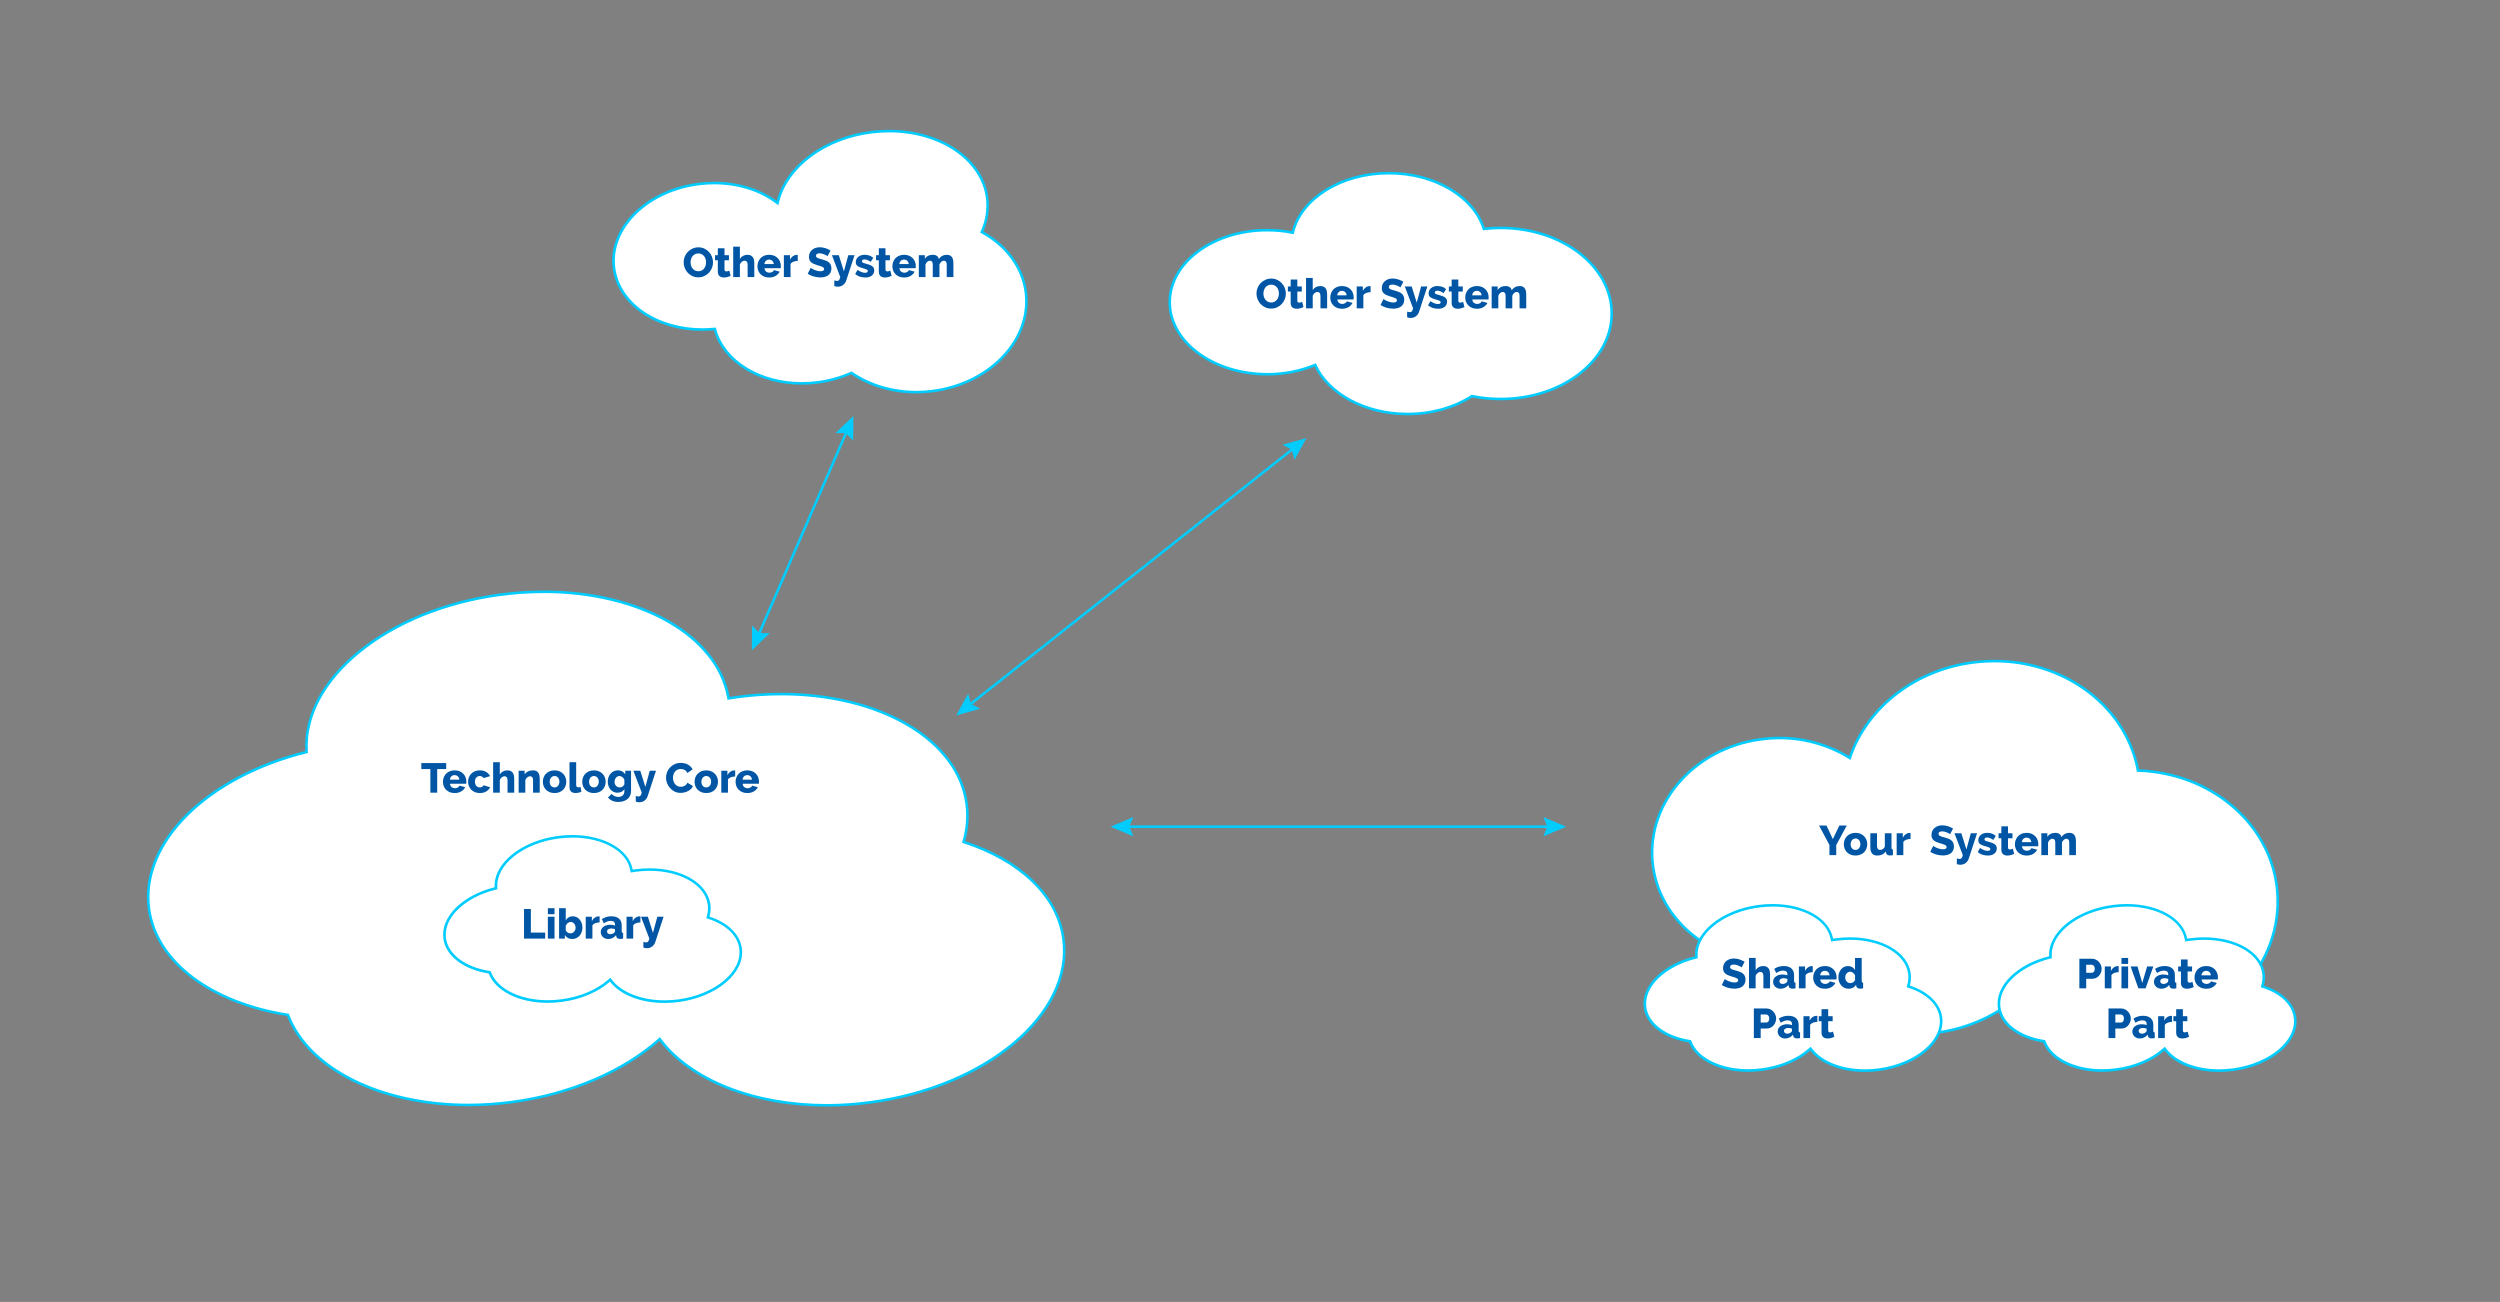
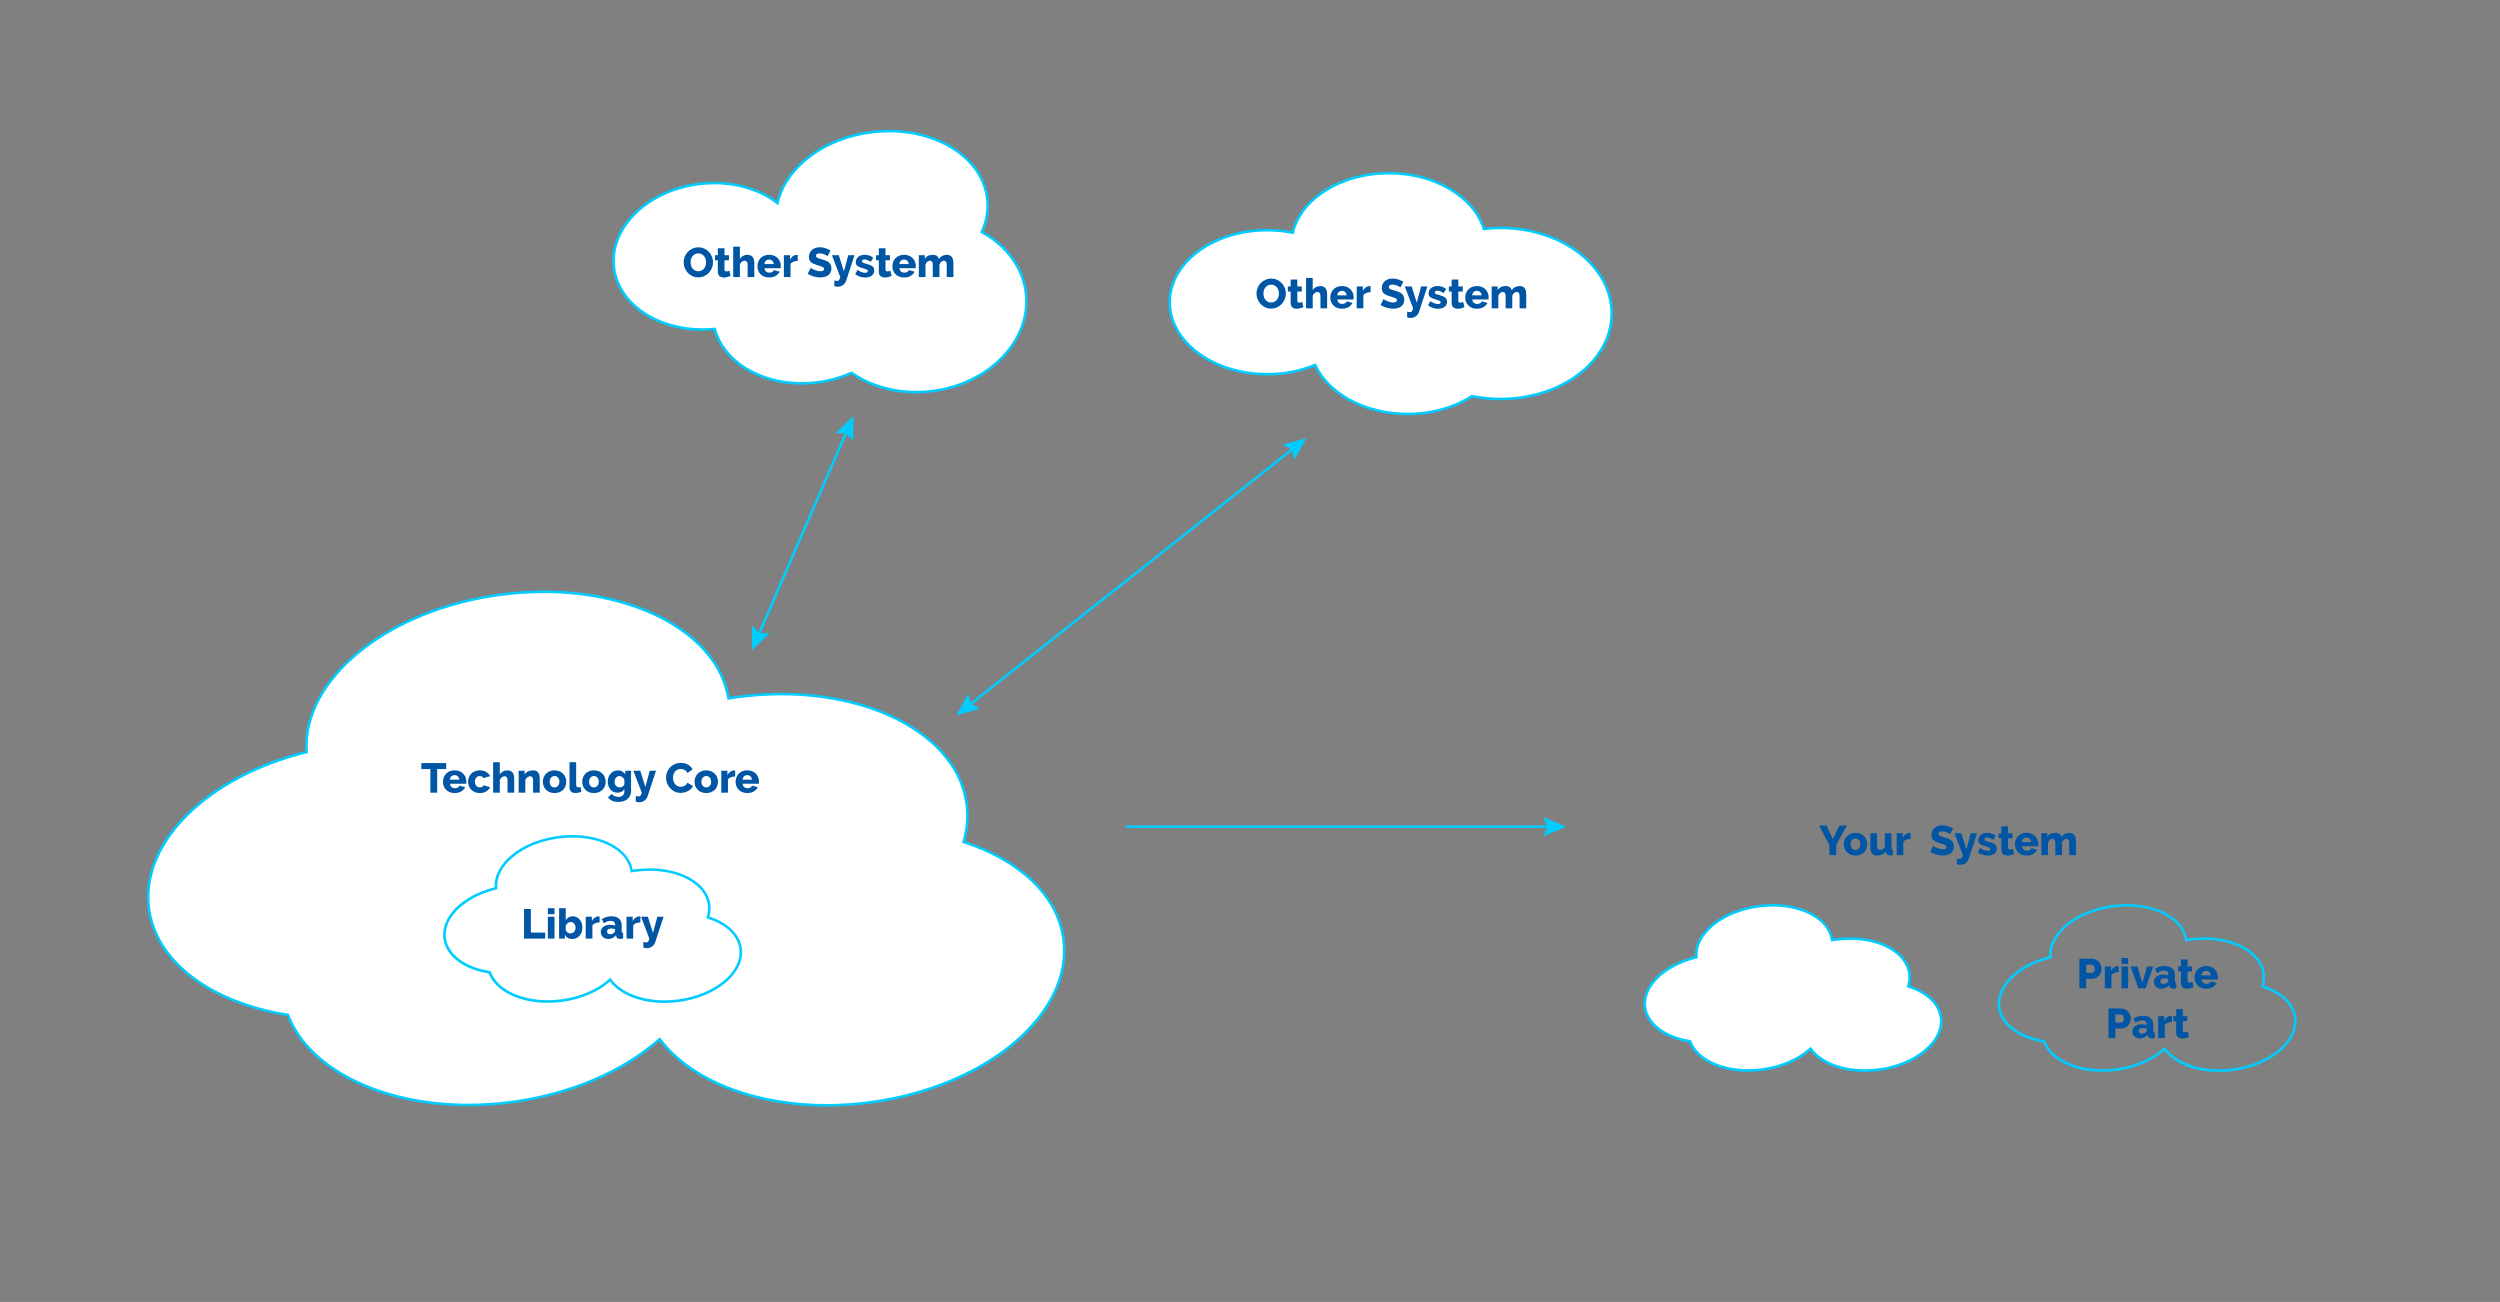
<svg xmlns="http://www.w3.org/2000/svg" width="1156" height="602" viewBox="0 0 1156 602" fill="none">
  <rect x="0" y="0" width="1156" height="602" fill="#808080" stroke="none" />
  <path d="M423.676 181.322C412.804 181.322 402.262 178.228 394.003 172.605L393.726 172.413L393.419 172.551C388.345 174.786 382.963 176.245 377.454 176.88C375.222 177.143 372.977 177.276 370.73 177.277C351.237 177.277 334.76 167.121 330.673 152.595L330.534 152.113L330.035 152.162C328.277 152.324 326.501 152.408 324.755 152.408C314.395 152.408 304.552 149.519 297.063 144.281C289.574 139.044 284.848 131.706 283.903 123.687C282.85 114.771 286.377 105.85 293.842 98.559C301.307 91.269 311.902 86.435 323.599 85.057C325.831 84.792 328.076 84.66 330.324 84.659C341.105 84.659 351.237 87.76 358.846 93.382L359.569 93.912L359.791 93.045C363.903 76.791 381.885 63.637 403.515 61.085C406.066 60.785 408.633 60.634 411.202 60.633C422.724 60.633 433.657 63.764 441.976 69.447C450.296 75.13 455.509 83.1 456.539 91.811C457.122 96.931 456.319 102.115 454.215 106.819L453.998 107.319L454.474 107.583C465.804 113.904 473.07 124.072 474.418 135.468C477.001 157.393 457.382 177.789 430.677 180.937C428.353 181.201 426.015 181.33 423.676 181.322Z" fill="white" />
  <path d="M411.166 61.211C422.568 61.211 433.38 64.306 441.603 69.916C449.827 75.527 454.895 83.323 455.907 91.859C456.477 96.872 455.693 101.947 453.637 106.554L453.204 107.553L454.155 108.083C465.316 114.314 472.474 124.337 473.792 135.516C474.996 145.931 471.234 156.321 463.125 164.767C455.016 173.213 443.403 178.794 430.581 180.317C428.289 180.586 425.983 180.721 423.676 180.72C412.924 180.72 402.503 177.662 394.34 172.106L393.786 171.727L393.184 171.997C388.159 174.21 382.83 175.655 377.376 176.284C375.168 176.543 372.947 176.673 370.724 176.675C351.496 176.675 335.266 166.7 331.245 152.408L330.974 151.445L329.974 151.535C328.235 151.698 326.477 151.782 324.749 151.782C314.515 151.782 304.793 148.935 297.388 143.764C289.983 138.592 285.408 131.435 284.481 123.591C282.344 105.458 299.91 88.428 323.647 85.635C325.845 85.372 328.056 85.239 330.269 85.237C340.925 85.237 350.93 88.295 358.443 93.84L359.888 94.905L360.327 93.165C362.26 85.514 367.503 78.2 375.088 72.559C382.986 66.695 392.823 62.927 403.533 61.663C406.062 61.363 408.607 61.212 411.154 61.211H411.166ZM411.154 60.007C408.561 60.009 405.97 60.162 403.394 60.465C380.886 63.12 363.247 76.719 359.159 92.871C351.646 87.326 341.442 84.033 330.263 84.033C327.994 84.034 325.726 84.169 323.473 84.436C299.038 87.32 281.032 104.904 283.247 123.729C285.258 140.784 303.185 152.986 324.713 152.986C326.471 152.986 328.251 152.902 330.053 152.733C334.23 167.603 350.942 177.879 370.688 177.879C372.957 177.88 375.224 177.747 377.478 177.482C383.051 176.835 388.495 175.358 393.63 173.099C401.811 178.668 412.292 181.924 423.646 181.924C426.001 181.925 428.355 181.787 430.695 181.509C457.785 178.318 477.585 157.664 474.96 135.372C473.533 123.296 465.804 113.224 454.715 107.03C456.854 102.227 457.671 96.939 457.081 91.715C454.901 73.215 435.053 60.007 411.148 60.007H411.154Z" fill="#00CCFF" />
  <path d="M585.999 173.045C593.588 173.087 601.11 171.63 608.134 168.759C614.154 181.936 631.01 191.436 650.876 191.436C662.278 191.436 672.687 188.306 680.627 183.153C684.995 184.049 689.443 184.499 693.901 184.495C722.262 184.495 745.246 166.79 745.246 144.944C745.246 123.097 722.262 105.392 693.901 105.392C691.306 105.392 688.713 105.543 686.136 105.844C681.512 91.077 663.609 80.066 642.19 80.066C619.952 80.066 601.482 91.956 597.774 107.589C593.89 106.82 589.94 106.432 585.981 106.434C561.07 106.434 540.879 121.345 540.879 139.742C540.879 158.139 561.064 173.045 585.999 173.045Z" fill="white" stroke="#00CCFF" stroke-width="1.204" stroke-miterlimit="10" />
-   <path d="M825.276 445.137C837.424 466.743 863.382 480.438 892.062 477.892C907.504 476.621 922.145 470.483 933.877 460.361C947.668 473.792 968.088 481.431 990.103 479.463C1027.86 476.11 1056.02 445.871 1053.01 411.925C1050.24 380.837 1022.3 357.419 988.592 356.282C982.891 324.978 951.268 302.806 915.467 305.985C886.571 308.549 863.34 326.832 855.34 350.472C843.908 343.395 830.473 340.257 817.089 341.539C785.297 344.362 761.584 369.833 764.113 398.41C766.641 426.692 793.905 447.43 825.276 445.137Z" fill="white" stroke="#00CCFF" stroke-width="1.204" stroke-miterlimit="10" />
  <path d="M382.348 511.098C349.094 511.098 319.626 499.558 305.443 480.998L305.052 480.48L304.564 480.908C287.642 495.813 263.556 505.999 236.731 509.593C230.032 510.493 223.281 510.947 216.521 510.954C176.302 510.954 142.849 494.344 133.271 469.626L133.144 469.301L132.801 469.247C115.512 466.502 100.384 460.53 89.048 451.988C77.466 443.253 70.488 432.248 68.869 420.166C66.894 405.423 73.167 390.012 86.532 376.768C99.776 363.62 119.25 353.35 141.283 347.872L141.765 347.751V347.258C139.995 313.702 179.294 281.977 231.24 275.018C237.939 274.118 244.69 273.664 251.449 273.657C272.935 273.657 293.264 278.473 308.7 287.214C324.243 296.015 334.224 308.501 336.801 322.383L336.903 322.955L337.505 322.865C338.848 322.654 340.034 322.479 341.117 322.335C347.816 321.435 354.568 320.981 361.327 320.974C383.348 320.974 404.069 326.001 419.636 335.133C435.361 344.35 445.083 357.347 447.009 371.735C447.756 377.451 447.321 383.26 445.733 388.802L445.582 389.356L446.13 389.536C458.772 393.666 469.566 399.836 477.434 407.379C485.628 415.254 490.456 424.296 491.792 434.253C494.013 450.886 486.001 467.892 469.223 482.148C452.445 496.403 428.714 506.27 402.618 509.762C395.898 510.656 389.127 511.102 382.348 511.098Z" fill="white" />
  <path d="M251.425 274.223C272.808 274.223 293.035 279.039 308.38 287.702C315.984 292.006 322.226 297.135 326.94 302.956C331.615 308.573 334.794 315.281 336.181 322.455L336.398 323.605L337.553 323.424C338.926 323.208 340.07 323.039 341.165 322.895C347.838 321.997 354.563 321.545 361.296 321.54C383.215 321.54 403.815 326.537 419.305 335.621C426.974 340.112 433.199 345.464 437.792 351.514C442.381 357.399 445.344 364.387 446.383 371.777C447.118 377.413 446.689 383.139 445.125 388.603L444.812 389.717L445.907 390.072C458.447 394.172 469.181 400.306 476.965 407.777C485.061 415.555 489.829 424.482 491.148 434.265C495.711 468.374 455.937 501.948 402.491 509.099C395.815 510.011 389.086 510.478 382.348 510.496C365.92 510.496 350.135 507.697 336.705 502.393C323.461 497.168 312.805 489.637 305.918 480.619L305.136 479.589L304.166 480.444C296.009 487.632 286.106 493.748 274.741 498.631C262.574 503.796 249.76 507.28 236.652 508.985C229.979 509.88 223.254 510.332 216.521 510.339C176.548 510.339 143.318 493.887 133.831 469.403L133.584 468.759L132.897 468.651C115.704 465.924 100.666 459.994 89.409 451.506C77.971 442.873 71.06 432.007 69.465 420.088C67.52 405.537 73.727 390.301 86.959 377.195C100.191 364.09 119.497 353.91 141.428 348.438L142.391 348.197L142.343 347.203C141.5 331.287 150.103 315.159 166.555 301.789C183.207 288.262 206.197 278.961 231.294 275.602C237.967 274.707 244.692 274.255 251.425 274.247V274.223ZM251.425 273.043C244.64 273.049 237.863 273.506 231.138 274.41C178.668 281.435 139.363 313.624 141.139 347.252C95.712 358.581 64.083 389.121 68.297 420.232C71.686 445.558 97.861 464.286 132.711 469.825C142.439 494.946 176.115 511.537 216.521 511.537C223.309 511.531 230.088 511.075 236.815 510.171C264.609 506.451 288.707 495.663 304.961 481.341C319.198 500.003 348.395 511.694 382.348 511.694C389.134 511.691 395.911 511.234 402.636 510.327C456.816 503.073 496.987 468.964 492.334 434.144C489.57 413.502 471.679 397.242 446.281 388.934C447.888 383.314 448.326 377.423 447.569 371.627C443.499 341.232 406.633 320.342 361.29 320.342C354.505 320.345 347.727 320.802 341.003 321.709C339.799 321.871 338.595 322.052 337.391 322.239C331.973 292.975 295.751 273.025 251.449 273.025L251.425 273.043Z" fill="#00CCFF" />
  <path d="M307.243 463.143C296.545 463.143 287.082 459.452 282.561 453.511L282.169 452.999L281.688 453.42C276.24 458.236 268.474 461.499 259.823 462.661C257.662 462.95 255.484 463.097 253.304 463.101C240.379 463.101 229.639 457.797 226.587 449.911L226.46 449.586L226.117 449.531C214.709 447.725 206.679 441.585 205.649 433.879C204.355 424.193 214.137 414.483 228.911 410.793L229.392 410.672V410.179C228.826 399.469 241.432 389.331 258.162 387.098C260.323 386.806 262.501 386.659 264.681 386.659C279.129 386.659 290.363 393.04 292.06 402.178L292.169 402.78L292.771 402.69C293.156 402.63 293.547 402.569 293.939 402.521C296.101 402.227 298.281 402.078 300.464 402.076C315.129 402.076 326.687 408.878 327.946 418.246C328.183 420.06 328.046 421.904 327.542 423.664L327.386 424.217L327.933 424.398C336.361 427.155 341.671 432.338 342.514 438.617C343.218 443.891 340.66 449.297 335.29 453.842C329.92 458.387 322.239 461.608 313.823 462.733C311.66 463.025 309.48 463.172 307.297 463.173L307.243 463.143Z" fill="white" />
  <path d="M264.633 387.279C271.454 387.279 277.877 388.796 282.771 391.559C287.666 394.322 290.597 398.03 291.422 402.311L291.633 403.46L292.795 403.28C293.174 403.22 293.559 403.159 293.944 403.111C296.081 402.822 298.235 402.675 300.392 402.672C314.756 402.672 326.061 409.258 327.277 418.324C327.499 420.048 327.368 421.799 326.892 423.471L326.579 424.579L327.674 424.94C335.868 427.619 341.033 432.621 341.846 438.665C343.272 449.327 330.636 459.838 313.69 462.107C311.553 462.394 309.399 462.539 307.243 462.541C296.732 462.541 287.449 458.929 283.018 453.137L282.23 452.114L281.266 452.963C275.902 457.689 268.251 460.915 259.721 462.059C257.584 462.346 255.43 462.491 253.273 462.493C240.601 462.493 230.09 457.345 227.122 449.682L226.87 449.038L226.189 448.929C215.052 447.16 207.214 441.23 206.221 433.819C205.619 429.34 207.563 424.627 211.681 420.575C215.799 416.524 222.036 413.171 229.037 411.425L230 411.184L229.946 410.197C229.687 405.278 232.354 400.27 237.525 396.086C242.829 391.782 250.167 388.814 258.192 387.742C260.327 387.455 262.479 387.31 264.633 387.309V387.279ZM264.633 386.105C262.418 386.106 260.206 386.253 258.011 386.544C240.932 388.832 228.14 399.313 228.718 410.257C213.933 413.947 203.65 423.886 205.005 434.012C206.107 442.253 214.637 448.346 225.973 450.152C229.145 458.327 240.102 463.727 253.249 463.727C255.464 463.726 257.676 463.577 259.871 463.281C268.901 462.077 276.763 458.561 282.055 453.896C286.684 459.964 296.19 463.775 307.237 463.775C309.451 463.773 311.663 463.626 313.859 463.335C331.497 460.969 344.561 449.869 343.05 438.539C342.147 431.821 336.325 426.529 328.06 423.826C328.584 421.996 328.727 420.079 328.481 418.191C327.157 408.3 315.159 401.498 300.404 401.498C298.189 401.498 295.977 401.647 293.782 401.943L292.578 402.118C290.814 392.594 279.033 386.105 264.609 386.105H264.633Z" fill="#00CCFF" />
  <path d="M206.322 355.612H202.161V366.516H199.002V355.612H194.822V352.838H206.322V355.612ZM210.249 366.709C209.401 366.709 208.637 366.574 207.957 366.304C207.289 366.021 206.717 365.643 206.242 365.167C205.78 364.692 205.427 364.146 205.183 363.53C204.939 362.901 204.817 362.246 204.817 361.565C204.817 360.833 204.939 360.146 205.183 359.504C205.427 358.849 205.78 358.277 206.242 357.789C206.704 357.301 207.27 356.916 207.937 356.633C208.618 356.351 209.389 356.21 210.249 356.21C211.11 356.21 211.874 356.351 212.541 356.633C213.209 356.916 213.774 357.301 214.237 357.789C214.699 358.264 215.046 358.817 215.277 359.446C215.521 360.075 215.643 360.737 215.643 361.43C215.643 361.61 215.637 361.79 215.624 361.97C215.611 362.137 215.592 362.284 215.566 362.413H208.091C208.143 363.093 208.387 363.613 208.824 363.973C209.273 364.32 209.78 364.493 210.345 364.493C210.795 364.493 211.225 364.384 211.636 364.166C212.06 363.947 212.342 363.652 212.484 363.28L215.104 364.012C214.705 364.808 214.089 365.456 213.254 365.957C212.419 366.458 211.418 366.709 210.249 366.709ZM212.387 360.506C212.323 359.863 212.092 359.356 211.694 358.984C211.296 358.611 210.801 358.425 210.211 358.425C209.607 358.425 209.106 358.618 208.708 359.003C208.323 359.375 208.098 359.876 208.034 360.506H212.387ZM216.443 361.449C216.443 360.756 216.565 360.095 216.809 359.465C217.053 358.823 217.406 358.264 217.868 357.789C218.331 357.301 218.896 356.916 219.563 356.633C220.244 356.351 221.015 356.21 221.875 356.21C223.044 356.21 224.026 356.46 224.823 356.961C225.619 357.449 226.216 358.091 226.614 358.887L223.609 359.793C223.211 359.151 222.626 358.83 221.856 358.83C221.214 358.83 220.674 359.067 220.238 359.542C219.814 360.017 219.602 360.653 219.602 361.449C219.602 361.848 219.66 362.214 219.775 362.547C219.891 362.869 220.052 363.145 220.257 363.376C220.462 363.607 220.7 363.787 220.97 363.915C221.252 364.044 221.548 364.108 221.856 364.108C222.241 364.108 222.594 364.018 222.915 363.838C223.236 363.646 223.474 363.402 223.628 363.106L226.633 364.031C226.261 364.814 225.664 365.456 224.842 365.957C224.033 366.458 223.044 366.709 221.875 366.709C221.028 366.709 220.263 366.567 219.583 366.285C218.915 365.989 218.343 365.604 217.868 365.129C217.406 364.641 217.053 364.082 216.809 363.453C216.565 362.811 216.443 362.143 216.443 361.449ZM237.774 366.516H234.692V360.833C234.692 360.178 234.563 359.696 234.306 359.388C234.05 359.08 233.696 358.926 233.247 358.926C233.067 358.926 232.868 358.971 232.65 359.061C232.444 359.138 232.239 359.26 232.033 359.427C231.841 359.581 231.661 359.767 231.494 359.985C231.327 360.204 231.199 360.448 231.109 360.717V366.516H228.026V352.453H231.109V358.098C231.481 357.494 231.969 357.032 232.573 356.71C233.189 356.377 233.863 356.21 234.595 356.21C235.276 356.21 235.822 356.332 236.233 356.576C236.657 356.807 236.978 357.109 237.196 357.481C237.427 357.841 237.581 358.252 237.658 358.714C237.735 359.163 237.774 359.607 237.774 360.043V366.516ZM249.569 366.516H246.487V360.833C246.487 360.165 246.359 359.684 246.102 359.388C245.858 359.08 245.53 358.926 245.119 358.926C244.901 358.926 244.683 358.971 244.464 359.061C244.246 359.151 244.034 359.279 243.829 359.446C243.623 359.6 243.437 359.786 243.27 360.005C243.116 360.223 242.994 360.461 242.904 360.717V366.516H239.822V356.402H242.596V358.098C242.968 357.494 243.495 357.032 244.176 356.71C244.856 356.377 245.64 356.21 246.526 356.21C247.181 356.21 247.707 356.332 248.105 356.576C248.503 356.807 248.812 357.115 249.03 357.5C249.248 357.873 249.39 358.284 249.454 358.733C249.531 359.183 249.569 359.619 249.569 360.043V366.516ZM256.433 366.709C255.573 366.709 254.802 366.567 254.122 366.285C253.454 366.002 252.889 365.623 252.426 365.148C251.964 364.66 251.611 364.101 251.367 363.472C251.136 362.83 251.02 362.162 251.02 361.469C251.02 360.775 251.136 360.114 251.367 359.485C251.611 358.842 251.964 358.284 252.426 357.809C252.889 357.321 253.454 356.935 254.122 356.653C254.802 356.357 255.573 356.21 256.433 356.21C257.294 356.21 258.058 356.357 258.726 356.653C259.394 356.935 259.959 357.321 260.421 357.809C260.883 358.284 261.236 358.842 261.48 359.485C261.724 360.114 261.846 360.775 261.846 361.469C261.846 362.162 261.724 362.83 261.48 363.472C261.249 364.101 260.903 364.66 260.44 365.148C259.978 365.623 259.406 366.002 258.726 366.285C258.058 366.567 257.294 366.709 256.433 366.709ZM254.179 361.469C254.179 362.265 254.391 362.907 254.815 363.395C255.239 363.87 255.778 364.108 256.433 364.108C256.754 364.108 257.05 364.044 257.319 363.915C257.589 363.787 257.82 363.607 258.013 363.376C258.218 363.145 258.379 362.869 258.495 362.547C258.61 362.214 258.668 361.854 258.668 361.469C258.668 360.672 258.456 360.037 258.032 359.562C257.608 359.074 257.075 358.83 256.433 358.83C256.112 358.83 255.81 358.894 255.528 359.022C255.258 359.151 255.021 359.33 254.815 359.562C254.622 359.793 254.468 360.075 254.353 360.409C254.237 360.73 254.179 361.083 254.179 361.469ZM263.337 352.453H266.419V362.914C266.419 363.684 266.746 364.069 267.401 364.069C267.555 364.069 267.722 364.05 267.902 364.012C268.095 363.96 268.268 363.89 268.422 363.8L268.827 366.111C268.442 366.291 267.998 366.432 267.498 366.535C266.997 366.638 266.528 366.689 266.091 366.689C265.205 366.689 264.525 366.458 264.049 365.996C263.574 365.533 263.337 364.866 263.337 363.992V352.453ZM274.644 366.709C273.783 366.709 273.013 366.567 272.332 366.285C271.664 366.002 271.099 365.623 270.637 365.148C270.175 364.66 269.821 364.101 269.577 363.472C269.346 362.83 269.231 362.162 269.231 361.469C269.231 360.775 269.346 360.114 269.577 359.485C269.821 358.842 270.175 358.284 270.637 357.809C271.099 357.321 271.664 356.935 272.332 356.653C273.013 356.357 273.783 356.21 274.644 356.21C275.504 356.21 276.268 356.357 276.936 356.653C277.604 356.935 278.169 357.321 278.631 357.809C279.094 358.284 279.447 358.842 279.691 359.485C279.935 360.114 280.057 360.775 280.057 361.469C280.057 362.162 279.935 362.83 279.691 363.472C279.46 364.101 279.113 364.66 278.651 365.148C278.188 365.623 277.617 366.002 276.936 366.285C276.268 366.567 275.504 366.709 274.644 366.709ZM272.39 361.469C272.39 362.265 272.602 362.907 273.026 363.395C273.449 363.87 273.989 364.108 274.644 364.108C274.965 364.108 275.26 364.044 275.53 363.915C275.8 363.787 276.031 363.607 276.223 363.376C276.429 363.145 276.589 362.869 276.705 362.547C276.821 362.214 276.878 361.854 276.878 361.469C276.878 360.672 276.667 360.037 276.243 359.562C275.819 359.074 275.286 358.83 274.644 358.83C274.323 358.83 274.021 358.894 273.738 359.022C273.469 359.151 273.231 359.33 273.026 359.562C272.833 359.793 272.679 360.075 272.563 360.409C272.448 360.73 272.39 361.083 272.39 361.469ZM285.515 366.554C284.848 366.554 284.238 366.42 283.685 366.15C283.133 365.88 282.658 365.514 282.26 365.052C281.875 364.589 281.573 364.05 281.354 363.434C281.136 362.817 281.027 362.156 281.027 361.449C281.027 360.705 281.143 360.017 281.374 359.388C281.605 358.746 281.926 358.194 282.337 357.731C282.748 357.256 283.242 356.884 283.82 356.614C284.398 356.344 285.034 356.21 285.727 356.21C286.498 356.21 287.166 356.377 287.731 356.71C288.309 357.032 288.771 357.481 289.118 358.059V356.402H291.796V365.822C291.796 366.593 291.648 367.286 291.352 367.903C291.07 368.519 290.672 369.039 290.158 369.463C289.644 369.9 289.028 370.234 288.309 370.465C287.59 370.696 286.8 370.812 285.939 370.812C284.848 370.812 283.917 370.638 283.146 370.292C282.375 369.945 281.701 369.444 281.123 368.789L282.78 367.113C283.152 367.537 283.615 367.871 284.167 368.115C284.719 368.372 285.31 368.5 285.939 368.5C286.312 368.5 286.665 368.449 286.999 368.346C287.333 368.243 287.628 368.083 287.885 367.864C288.142 367.659 288.341 367.383 288.482 367.036C288.636 366.702 288.713 366.298 288.713 365.822V364.84C288.405 365.405 287.962 365.835 287.384 366.131C286.806 366.413 286.183 366.554 285.515 366.554ZM286.575 364.108C287.05 364.108 287.474 363.979 287.846 363.723C288.219 363.453 288.508 363.113 288.713 362.702V360.583C288.508 360.043 288.193 359.619 287.769 359.311C287.346 358.99 286.896 358.83 286.421 358.83C286.087 358.83 285.779 358.907 285.496 359.061C285.226 359.202 284.989 359.401 284.783 359.658C284.591 359.902 284.437 360.191 284.321 360.525C284.218 360.846 284.167 361.18 284.167 361.526C284.167 361.899 284.225 362.246 284.34 362.567C284.469 362.875 284.642 363.145 284.86 363.376C285.079 363.607 285.329 363.787 285.612 363.915C285.907 364.044 286.228 364.108 286.575 364.108ZM293.985 368.038C294.242 368.128 294.479 368.192 294.698 368.23C294.929 368.269 295.134 368.288 295.314 368.288C295.686 368.288 295.975 368.16 296.181 367.903C296.386 367.646 296.573 367.184 296.74 366.516L292.887 356.402H296.065L298.416 363.877L300.438 356.402H303.328L299.475 368.153C299.205 368.988 298.724 369.662 298.03 370.176C297.337 370.703 296.515 370.966 295.564 370.966C295.308 370.966 295.044 370.94 294.775 370.889C294.518 370.85 294.255 370.78 293.985 370.677V368.038ZM307.967 359.562C307.967 358.74 308.121 357.924 308.429 357.115C308.737 356.293 309.187 355.561 309.778 354.919C310.368 354.277 311.088 353.757 311.935 353.359C312.783 352.96 313.746 352.761 314.825 352.761C316.109 352.761 317.22 353.037 318.158 353.59C319.108 354.142 319.814 354.861 320.277 355.747L317.849 357.443C317.695 357.083 317.496 356.788 317.252 356.556C317.021 356.312 316.764 356.12 316.482 355.978C316.199 355.824 315.91 355.722 315.615 355.67C315.319 355.606 315.03 355.574 314.748 355.574C314.144 355.574 313.618 355.696 313.168 355.94C312.719 356.184 312.346 356.499 312.051 356.884C311.755 357.269 311.537 357.706 311.396 358.194C311.255 358.682 311.184 359.176 311.184 359.677C311.184 360.217 311.267 360.737 311.434 361.238C311.601 361.738 311.839 362.181 312.147 362.567C312.468 362.952 312.847 363.26 313.284 363.491C313.733 363.71 314.234 363.819 314.786 363.819C315.069 363.819 315.358 363.787 315.653 363.723C315.961 363.646 316.25 363.536 316.52 363.395C316.803 363.241 317.059 363.048 317.291 362.817C317.522 362.573 317.708 362.278 317.849 361.931L320.431 363.453C320.225 363.954 319.917 364.403 319.506 364.801C319.108 365.199 318.646 365.533 318.119 365.803C317.592 366.073 317.034 366.278 316.443 366.42C315.852 366.561 315.274 366.631 314.709 366.631C313.72 366.631 312.809 366.432 311.974 366.034C311.152 365.623 310.439 365.084 309.835 364.416C309.245 363.748 308.782 362.991 308.448 362.143C308.127 361.295 307.967 360.435 307.967 359.562ZM326.585 366.709C325.725 366.709 324.954 366.567 324.273 366.285C323.606 366.002 323.041 365.623 322.578 365.148C322.116 364.66 321.763 364.101 321.519 363.472C321.287 362.83 321.172 362.162 321.172 361.469C321.172 360.775 321.287 360.114 321.519 359.485C321.763 358.842 322.116 358.284 322.578 357.809C323.041 357.321 323.606 356.935 324.273 356.653C324.954 356.357 325.725 356.21 326.585 356.21C327.446 356.21 328.21 356.357 328.878 356.653C329.545 356.935 330.11 357.321 330.573 357.809C331.035 358.284 331.388 358.842 331.632 359.485C331.876 360.114 331.998 360.775 331.998 361.469C331.998 362.162 331.876 362.83 331.632 363.472C331.401 364.101 331.054 364.66 330.592 365.148C330.13 365.623 329.558 366.002 328.878 366.285C328.21 366.567 327.446 366.709 326.585 366.709ZM324.331 361.469C324.331 362.265 324.543 362.907 324.967 363.395C325.391 363.87 325.93 364.108 326.585 364.108C326.906 364.108 327.202 364.044 327.471 363.915C327.741 363.787 327.972 363.607 328.165 363.376C328.37 363.145 328.531 362.869 328.646 362.547C328.762 362.214 328.82 361.854 328.82 361.469C328.82 360.672 328.608 360.037 328.184 359.562C327.76 359.074 327.227 358.83 326.585 358.83C326.264 358.83 325.962 358.894 325.68 359.022C325.41 359.151 325.172 359.33 324.967 359.562C324.774 359.793 324.62 360.075 324.505 360.409C324.389 360.73 324.331 361.083 324.331 361.469ZM339.942 359.041C339.197 359.054 338.523 359.176 337.919 359.407C337.315 359.639 336.879 359.985 336.609 360.448V366.516H333.527V356.402H336.359V358.444C336.705 357.764 337.149 357.231 337.688 356.845C338.24 356.46 338.825 356.261 339.441 356.248C339.582 356.248 339.685 356.248 339.749 356.248C339.813 356.248 339.878 356.255 339.942 356.267V359.041ZM345.567 366.709C344.72 366.709 343.956 366.574 343.275 366.304C342.607 366.021 342.036 365.643 341.56 365.167C341.098 364.692 340.745 364.146 340.501 363.53C340.257 362.901 340.135 362.246 340.135 361.565C340.135 360.833 340.257 360.146 340.501 359.504C340.745 358.849 341.098 358.277 341.56 357.789C342.023 357.301 342.588 356.916 343.256 356.633C343.936 356.351 344.707 356.21 345.567 356.21C346.428 356.21 347.192 356.351 347.86 356.633C348.528 356.916 349.093 357.301 349.555 357.789C350.017 358.264 350.364 358.817 350.595 359.446C350.839 360.075 350.961 360.737 350.961 361.43C350.961 361.61 350.955 361.79 350.942 361.97C350.929 362.137 350.91 362.284 350.884 362.413H343.41C343.461 363.093 343.705 363.613 344.142 363.973C344.591 364.32 345.099 364.493 345.664 364.493C346.113 364.493 346.543 364.384 346.954 364.166C347.378 363.947 347.661 363.652 347.802 363.28L350.422 364.012C350.024 364.808 349.407 365.456 348.573 365.957C347.738 366.458 346.736 366.709 345.567 366.709ZM347.706 360.506C347.641 359.863 347.41 359.356 347.012 358.984C346.614 358.611 346.12 358.425 345.529 358.425C344.925 358.425 344.424 358.618 344.026 359.003C343.641 359.375 343.416 359.876 343.352 360.506H347.706Z" fill="#0055A5" />
-   <path d="M322.894 128.239C321.879 128.239 320.954 128.04 320.12 127.642C319.285 127.244 318.572 126.724 317.981 126.082C317.391 125.427 316.928 124.682 316.594 123.847C316.273 123.012 316.113 122.152 316.113 121.266C316.113 120.367 316.28 119.5 316.614 118.665C316.96 117.83 317.435 117.098 318.039 116.469C318.656 115.827 319.381 115.32 320.216 114.947C321.051 114.562 321.962 114.369 322.951 114.369C323.966 114.369 324.891 114.568 325.725 114.967C326.56 115.365 327.273 115.891 327.864 116.546C328.454 117.201 328.91 117.946 329.231 118.781C329.553 119.616 329.713 120.463 329.713 121.324C329.713 122.223 329.54 123.09 329.193 123.924C328.859 124.759 328.39 125.498 327.787 126.14C327.183 126.769 326.464 127.276 325.629 127.662C324.794 128.047 323.882 128.239 322.894 128.239ZM319.33 121.304C319.33 121.831 319.407 122.345 319.561 122.846C319.715 123.334 319.94 123.77 320.235 124.155C320.543 124.541 320.922 124.849 321.372 125.08C321.821 125.311 322.335 125.427 322.913 125.427C323.516 125.427 324.043 125.305 324.492 125.061C324.942 124.817 325.314 124.502 325.61 124.117C325.905 123.719 326.124 123.276 326.265 122.788C326.419 122.287 326.496 121.78 326.496 121.266C326.496 120.739 326.419 120.232 326.265 119.744C326.111 119.243 325.88 118.806 325.571 118.434C325.263 118.049 324.884 117.747 324.435 117.529C323.998 117.297 323.491 117.182 322.913 117.182C322.309 117.182 321.783 117.304 321.333 117.548C320.897 117.779 320.524 118.087 320.216 118.473C319.921 118.858 319.696 119.301 319.542 119.802C319.4 120.29 319.33 120.791 319.33 121.304ZM337.838 127.584C337.414 127.764 336.926 127.931 336.374 128.085C335.834 128.239 335.289 128.316 334.736 128.316C334.351 128.316 333.985 128.265 333.638 128.162C333.304 128.072 333.009 127.925 332.752 127.719C332.495 127.501 332.29 127.218 332.136 126.872C331.995 126.525 331.924 126.108 331.924 125.62V120.341H330.633V118.01H331.924V114.793H335.006V118.01H337.067V120.341H335.006V124.56C335.006 124.894 335.09 125.138 335.257 125.292C335.424 125.433 335.635 125.504 335.892 125.504C336.123 125.504 336.361 125.465 336.605 125.388C336.849 125.311 337.061 125.228 337.241 125.138L337.838 127.584ZM348.787 128.124H345.704V122.441C345.704 121.786 345.576 121.304 345.319 120.996C345.062 120.688 344.709 120.534 344.259 120.534C344.08 120.534 343.881 120.579 343.662 120.669C343.457 120.746 343.251 120.868 343.046 121.035C342.853 121.189 342.673 121.375 342.506 121.593C342.339 121.812 342.211 122.056 342.121 122.325V128.124H339.039V114.061H342.121V119.705C342.494 119.102 342.982 118.64 343.585 118.318C344.202 117.985 344.876 117.818 345.608 117.818C346.289 117.818 346.834 117.94 347.245 118.184C347.669 118.415 347.99 118.717 348.209 119.089C348.44 119.449 348.594 119.86 348.671 120.322C348.748 120.771 348.787 121.214 348.787 121.651V128.124ZM355.67 128.316C354.822 128.316 354.058 128.182 353.377 127.912C352.709 127.629 352.138 127.251 351.663 126.775C351.2 126.3 350.847 125.754 350.603 125.138C350.359 124.509 350.237 123.854 350.237 123.173C350.237 122.441 350.359 121.754 350.603 121.112C350.847 120.457 351.2 119.885 351.663 119.397C352.125 118.909 352.69 118.524 353.358 118.241C354.039 117.959 354.809 117.818 355.67 117.818C356.53 117.818 357.294 117.959 357.962 118.241C358.63 118.524 359.195 118.909 359.657 119.397C360.12 119.872 360.466 120.425 360.698 121.054C360.942 121.683 361.064 122.345 361.064 123.038C361.064 123.218 361.057 123.398 361.044 123.578C361.031 123.744 361.012 123.892 360.986 124.021H353.512C353.563 124.701 353.807 125.221 354.244 125.581C354.694 125.928 355.201 126.101 355.766 126.101C356.215 126.101 356.646 125.992 357.057 125.774C357.48 125.555 357.763 125.26 357.904 124.887L360.524 125.62C360.126 126.416 359.51 127.064 358.675 127.565C357.84 128.066 356.838 128.316 355.67 128.316ZM357.808 122.113C357.744 121.471 357.513 120.964 357.114 120.592C356.716 120.219 356.222 120.033 355.631 120.033C355.027 120.033 354.527 120.226 354.129 120.611C353.743 120.983 353.518 121.484 353.454 122.113H357.808ZM368.875 120.649C368.131 120.662 367.456 120.784 366.853 121.015C366.249 121.247 365.812 121.593 365.543 122.056V128.124H362.46V118.01H365.292V120.052C365.639 119.372 366.082 118.839 366.622 118.453C367.174 118.068 367.758 117.869 368.375 117.856C368.516 117.856 368.619 117.856 368.683 117.856C368.747 117.856 368.811 117.863 368.875 117.875V120.649ZM382.656 118.453C382.618 118.402 382.483 118.306 382.252 118.164C382.021 118.023 381.732 117.875 381.385 117.721C381.038 117.567 380.659 117.432 380.248 117.317C379.837 117.201 379.426 117.143 379.015 117.143C377.885 117.143 377.32 117.522 377.32 118.28C377.32 118.511 377.378 118.704 377.494 118.858C377.622 119.012 377.802 119.153 378.033 119.282C378.277 119.397 378.579 119.506 378.938 119.609C379.298 119.712 379.715 119.827 380.191 119.956C380.846 120.136 381.436 120.335 381.963 120.553C382.489 120.759 382.933 121.022 383.292 121.343C383.665 121.651 383.947 122.03 384.14 122.479C384.345 122.929 384.448 123.468 384.448 124.098C384.448 124.868 384.3 125.523 384.005 126.063C383.722 126.589 383.343 127.019 382.868 127.353C382.393 127.674 381.847 127.912 381.231 128.066C380.614 128.207 379.979 128.278 379.324 128.278C378.823 128.278 378.309 128.239 377.783 128.162C377.256 128.085 376.742 127.976 376.241 127.835C375.741 127.681 375.253 127.501 374.777 127.295C374.315 127.09 373.885 126.852 373.487 126.583L374.874 123.828C374.925 123.892 375.092 124.014 375.375 124.194C375.657 124.374 376.004 124.554 376.415 124.733C376.839 124.913 377.307 125.074 377.821 125.215C378.335 125.356 378.855 125.427 379.382 125.427C380.499 125.427 381.057 125.087 381.057 124.406C381.057 124.149 380.974 123.937 380.807 123.77C380.64 123.603 380.409 123.456 380.114 123.327C379.818 123.186 379.465 123.057 379.054 122.942C378.656 122.826 378.219 122.698 377.744 122.557C377.115 122.364 376.569 122.158 376.107 121.94C375.644 121.709 375.259 121.446 374.951 121.15C374.655 120.855 374.431 120.515 374.277 120.129C374.135 119.744 374.065 119.295 374.065 118.781C374.065 118.062 374.199 117.426 374.469 116.874C374.739 116.321 375.105 115.859 375.567 115.487C376.03 115.101 376.563 114.812 377.166 114.62C377.783 114.427 378.431 114.331 379.112 114.331C379.587 114.331 380.056 114.376 380.518 114.466C380.98 114.556 381.423 114.671 381.847 114.812C382.271 114.954 382.663 115.114 383.022 115.294C383.395 115.474 383.735 115.654 384.043 115.833L382.656 118.453ZM385.79 129.646C386.047 129.736 386.284 129.8 386.503 129.838C386.734 129.877 386.939 129.896 387.119 129.896C387.491 129.896 387.78 129.768 387.986 129.511C388.191 129.254 388.378 128.792 388.545 128.124L384.692 118.01H387.87L390.221 125.485L392.243 118.01H395.133L391.28 129.761C391.01 130.596 390.529 131.27 389.835 131.784C389.142 132.311 388.32 132.574 387.369 132.574C387.113 132.574 386.849 132.548 386.58 132.497C386.323 132.458 386.059 132.388 385.79 132.285V129.646ZM400.104 128.316C399.243 128.316 398.396 128.182 397.561 127.912C396.726 127.629 396.02 127.225 395.442 126.698L396.54 124.81C397.156 125.234 397.753 125.562 398.331 125.793C398.922 126.024 399.487 126.14 400.027 126.14C400.425 126.14 400.733 126.069 400.951 125.928C401.17 125.786 401.279 125.581 401.279 125.311C401.279 125.042 401.138 124.83 400.855 124.676C400.585 124.509 400.104 124.335 399.41 124.155C398.73 123.963 398.152 123.777 397.676 123.597C397.214 123.417 396.835 123.218 396.54 123C396.244 122.781 396.033 122.531 395.904 122.248C395.776 121.966 395.712 121.632 395.712 121.247C395.712 120.733 395.814 120.264 396.02 119.84C396.225 119.417 396.508 119.057 396.867 118.762C397.227 118.466 397.651 118.235 398.139 118.068C398.64 117.901 399.179 117.818 399.757 117.818C400.515 117.818 401.221 117.92 401.876 118.126C402.544 118.331 403.186 118.704 403.802 119.243L402.608 121.092C402.03 120.694 401.516 120.405 401.067 120.226C400.617 120.046 400.181 119.956 399.757 119.956C399.423 119.956 399.141 120.027 398.909 120.168C398.678 120.296 398.563 120.508 398.563 120.804C398.563 121.086 398.685 121.298 398.929 121.439C399.185 121.581 399.654 121.735 400.335 121.902C401.054 122.094 401.658 122.287 402.146 122.479C402.647 122.672 403.051 122.89 403.359 123.134C403.668 123.366 403.892 123.635 404.034 123.944C404.175 124.252 404.245 124.618 404.245 125.042C404.245 126.043 403.873 126.84 403.128 127.43C402.383 128.021 401.375 128.316 400.104 128.316ZM412.279 127.584C411.855 127.764 411.367 127.931 410.815 128.085C410.276 128.239 409.73 128.316 409.177 128.316C408.792 128.316 408.426 128.265 408.079 128.162C407.746 128.072 407.45 127.925 407.193 127.719C406.936 127.501 406.731 127.218 406.577 126.872C406.436 126.525 406.365 126.108 406.365 125.62V120.341H405.074V118.01H406.365V114.793H409.447V118.01H411.508V120.341H409.447V124.56C409.447 124.894 409.531 125.138 409.698 125.292C409.865 125.433 410.076 125.504 410.333 125.504C410.564 125.504 410.802 125.465 411.046 125.388C411.29 125.311 411.502 125.228 411.682 125.138L412.279 127.584ZM418.071 128.316C417.223 128.316 416.459 128.182 415.778 127.912C415.11 127.629 414.539 127.251 414.064 126.775C413.601 126.3 413.248 125.754 413.004 125.138C412.76 124.509 412.638 123.854 412.638 123.173C412.638 122.441 412.76 121.754 413.004 121.112C413.248 120.457 413.601 119.885 414.064 119.397C414.526 118.909 415.091 118.524 415.759 118.241C416.44 117.959 417.21 117.818 418.071 117.818C418.931 117.818 419.695 117.959 420.363 118.241C421.031 118.524 421.596 118.909 422.058 119.397C422.521 119.872 422.867 120.425 423.099 121.054C423.343 121.683 423.465 122.345 423.465 123.038C423.465 123.218 423.458 123.398 423.445 123.578C423.433 123.744 423.413 123.892 423.388 124.021H415.913C415.964 124.701 416.209 125.221 416.645 125.581C417.095 125.928 417.602 126.101 418.167 126.101C418.617 126.101 419.047 125.992 419.458 125.774C419.882 125.555 420.164 125.26 420.305 124.887L422.925 125.62C422.527 126.416 421.911 127.064 421.076 127.565C420.241 128.066 419.239 128.316 418.071 128.316ZM420.209 122.113C420.145 121.471 419.914 120.964 419.515 120.592C419.117 120.219 418.623 120.033 418.032 120.033C417.429 120.033 416.928 120.226 416.53 120.611C416.144 120.983 415.92 121.484 415.855 122.113H420.209ZM440.851 128.124H437.768V122.441C437.768 121.773 437.646 121.292 437.402 120.996C437.158 120.688 436.844 120.534 436.458 120.534C436.253 120.534 436.041 120.579 435.823 120.669C435.617 120.759 435.425 120.887 435.245 121.054C435.065 121.208 434.898 121.394 434.744 121.613C434.603 121.831 434.487 122.069 434.397 122.325V128.124H431.315V122.441C431.315 121.773 431.193 121.292 430.949 120.996C430.705 120.688 430.39 120.534 430.005 120.534C429.594 120.534 429.19 120.701 428.791 121.035C428.406 121.356 428.124 121.786 427.944 122.325V128.124H424.862V118.01H427.636V119.705C428.008 119.089 428.509 118.62 429.138 118.299C429.78 117.978 430.525 117.818 431.373 117.818C431.797 117.818 432.163 117.869 432.471 117.972C432.792 118.074 433.068 118.216 433.299 118.396C433.53 118.575 433.717 118.787 433.858 119.031C433.999 119.262 434.102 119.513 434.166 119.783C434.551 119.153 435.059 118.672 435.688 118.338C436.317 117.991 437.036 117.818 437.845 117.818C438.488 117.818 439.001 117.94 439.387 118.184C439.785 118.415 440.093 118.723 440.311 119.108C440.53 119.481 440.671 119.892 440.735 120.341C440.812 120.791 440.851 121.227 440.851 121.651V128.124Z" fill="#0055A5" />
+   <path d="M322.894 128.239C321.879 128.239 320.954 128.04 320.12 127.642C319.285 127.244 318.572 126.724 317.981 126.082C317.391 125.427 316.928 124.682 316.594 123.847C316.273 123.012 316.113 122.152 316.113 121.266C316.113 120.367 316.28 119.5 316.614 118.665C316.96 117.83 317.435 117.098 318.039 116.469C318.656 115.827 319.381 115.32 320.216 114.947C321.051 114.562 321.962 114.369 322.951 114.369C323.966 114.369 324.891 114.568 325.725 114.967C326.56 115.365 327.273 115.891 327.864 116.546C328.454 117.201 328.91 117.946 329.231 118.781C329.553 119.616 329.713 120.463 329.713 121.324C329.713 122.223 329.54 123.09 329.193 123.924C328.859 124.759 328.39 125.498 327.787 126.14C327.183 126.769 326.464 127.276 325.629 127.662C324.794 128.047 323.882 128.239 322.894 128.239ZM319.33 121.304C319.33 121.831 319.407 122.345 319.561 122.846C319.715 123.334 319.94 123.77 320.235 124.155C320.543 124.541 320.922 124.849 321.372 125.08C321.821 125.311 322.335 125.427 322.913 125.427C323.516 125.427 324.043 125.305 324.492 125.061C324.942 124.817 325.314 124.502 325.61 124.117C325.905 123.719 326.124 123.276 326.265 122.788C326.419 122.287 326.496 121.78 326.496 121.266C326.496 120.739 326.419 120.232 326.265 119.744C326.111 119.243 325.88 118.806 325.571 118.434C325.263 118.049 324.884 117.747 324.435 117.529C323.998 117.297 323.491 117.182 322.913 117.182C322.309 117.182 321.783 117.304 321.333 117.548C320.897 117.779 320.524 118.087 320.216 118.473C319.921 118.858 319.696 119.301 319.542 119.802C319.4 120.29 319.33 120.791 319.33 121.304M337.838 127.584C337.414 127.764 336.926 127.931 336.374 128.085C335.834 128.239 335.289 128.316 334.736 128.316C334.351 128.316 333.985 128.265 333.638 128.162C333.304 128.072 333.009 127.925 332.752 127.719C332.495 127.501 332.29 127.218 332.136 126.872C331.995 126.525 331.924 126.108 331.924 125.62V120.341H330.633V118.01H331.924V114.793H335.006V118.01H337.067V120.341H335.006V124.56C335.006 124.894 335.09 125.138 335.257 125.292C335.424 125.433 335.635 125.504 335.892 125.504C336.123 125.504 336.361 125.465 336.605 125.388C336.849 125.311 337.061 125.228 337.241 125.138L337.838 127.584ZM348.787 128.124H345.704V122.441C345.704 121.786 345.576 121.304 345.319 120.996C345.062 120.688 344.709 120.534 344.259 120.534C344.08 120.534 343.881 120.579 343.662 120.669C343.457 120.746 343.251 120.868 343.046 121.035C342.853 121.189 342.673 121.375 342.506 121.593C342.339 121.812 342.211 122.056 342.121 122.325V128.124H339.039V114.061H342.121V119.705C342.494 119.102 342.982 118.64 343.585 118.318C344.202 117.985 344.876 117.818 345.608 117.818C346.289 117.818 346.834 117.94 347.245 118.184C347.669 118.415 347.99 118.717 348.209 119.089C348.44 119.449 348.594 119.86 348.671 120.322C348.748 120.771 348.787 121.214 348.787 121.651V128.124ZM355.67 128.316C354.822 128.316 354.058 128.182 353.377 127.912C352.709 127.629 352.138 127.251 351.663 126.775C351.2 126.3 350.847 125.754 350.603 125.138C350.359 124.509 350.237 123.854 350.237 123.173C350.237 122.441 350.359 121.754 350.603 121.112C350.847 120.457 351.2 119.885 351.663 119.397C352.125 118.909 352.69 118.524 353.358 118.241C354.039 117.959 354.809 117.818 355.67 117.818C356.53 117.818 357.294 117.959 357.962 118.241C358.63 118.524 359.195 118.909 359.657 119.397C360.12 119.872 360.466 120.425 360.698 121.054C360.942 121.683 361.064 122.345 361.064 123.038C361.064 123.218 361.057 123.398 361.044 123.578C361.031 123.744 361.012 123.892 360.986 124.021H353.512C353.563 124.701 353.807 125.221 354.244 125.581C354.694 125.928 355.201 126.101 355.766 126.101C356.215 126.101 356.646 125.992 357.057 125.774C357.48 125.555 357.763 125.26 357.904 124.887L360.524 125.62C360.126 126.416 359.51 127.064 358.675 127.565C357.84 128.066 356.838 128.316 355.67 128.316ZM357.808 122.113C357.744 121.471 357.513 120.964 357.114 120.592C356.716 120.219 356.222 120.033 355.631 120.033C355.027 120.033 354.527 120.226 354.129 120.611C353.743 120.983 353.518 121.484 353.454 122.113H357.808ZM368.875 120.649C368.131 120.662 367.456 120.784 366.853 121.015C366.249 121.247 365.812 121.593 365.543 122.056V128.124H362.46V118.01H365.292V120.052C365.639 119.372 366.082 118.839 366.622 118.453C367.174 118.068 367.758 117.869 368.375 117.856C368.516 117.856 368.619 117.856 368.683 117.856C368.747 117.856 368.811 117.863 368.875 117.875V120.649ZM382.656 118.453C382.618 118.402 382.483 118.306 382.252 118.164C382.021 118.023 381.732 117.875 381.385 117.721C381.038 117.567 380.659 117.432 380.248 117.317C379.837 117.201 379.426 117.143 379.015 117.143C377.885 117.143 377.32 117.522 377.32 118.28C377.32 118.511 377.378 118.704 377.494 118.858C377.622 119.012 377.802 119.153 378.033 119.282C378.277 119.397 378.579 119.506 378.938 119.609C379.298 119.712 379.715 119.827 380.191 119.956C380.846 120.136 381.436 120.335 381.963 120.553C382.489 120.759 382.933 121.022 383.292 121.343C383.665 121.651 383.947 122.03 384.14 122.479C384.345 122.929 384.448 123.468 384.448 124.098C384.448 124.868 384.3 125.523 384.005 126.063C383.722 126.589 383.343 127.019 382.868 127.353C382.393 127.674 381.847 127.912 381.231 128.066C380.614 128.207 379.979 128.278 379.324 128.278C378.823 128.278 378.309 128.239 377.783 128.162C377.256 128.085 376.742 127.976 376.241 127.835C375.741 127.681 375.253 127.501 374.777 127.295C374.315 127.09 373.885 126.852 373.487 126.583L374.874 123.828C374.925 123.892 375.092 124.014 375.375 124.194C375.657 124.374 376.004 124.554 376.415 124.733C376.839 124.913 377.307 125.074 377.821 125.215C378.335 125.356 378.855 125.427 379.382 125.427C380.499 125.427 381.057 125.087 381.057 124.406C381.057 124.149 380.974 123.937 380.807 123.77C380.64 123.603 380.409 123.456 380.114 123.327C379.818 123.186 379.465 123.057 379.054 122.942C378.656 122.826 378.219 122.698 377.744 122.557C377.115 122.364 376.569 122.158 376.107 121.94C375.644 121.709 375.259 121.446 374.951 121.15C374.655 120.855 374.431 120.515 374.277 120.129C374.135 119.744 374.065 119.295 374.065 118.781C374.065 118.062 374.199 117.426 374.469 116.874C374.739 116.321 375.105 115.859 375.567 115.487C376.03 115.101 376.563 114.812 377.166 114.62C377.783 114.427 378.431 114.331 379.112 114.331C379.587 114.331 380.056 114.376 380.518 114.466C380.98 114.556 381.423 114.671 381.847 114.812C382.271 114.954 382.663 115.114 383.022 115.294C383.395 115.474 383.735 115.654 384.043 115.833L382.656 118.453ZM385.79 129.646C386.047 129.736 386.284 129.8 386.503 129.838C386.734 129.877 386.939 129.896 387.119 129.896C387.491 129.896 387.78 129.768 387.986 129.511C388.191 129.254 388.378 128.792 388.545 128.124L384.692 118.01H387.87L390.221 125.485L392.243 118.01H395.133L391.28 129.761C391.01 130.596 390.529 131.27 389.835 131.784C389.142 132.311 388.32 132.574 387.369 132.574C387.113 132.574 386.849 132.548 386.58 132.497C386.323 132.458 386.059 132.388 385.79 132.285V129.646ZM400.104 128.316C399.243 128.316 398.396 128.182 397.561 127.912C396.726 127.629 396.02 127.225 395.442 126.698L396.54 124.81C397.156 125.234 397.753 125.562 398.331 125.793C398.922 126.024 399.487 126.14 400.027 126.14C400.425 126.14 400.733 126.069 400.951 125.928C401.17 125.786 401.279 125.581 401.279 125.311C401.279 125.042 401.138 124.83 400.855 124.676C400.585 124.509 400.104 124.335 399.41 124.155C398.73 123.963 398.152 123.777 397.676 123.597C397.214 123.417 396.835 123.218 396.54 123C396.244 122.781 396.033 122.531 395.904 122.248C395.776 121.966 395.712 121.632 395.712 121.247C395.712 120.733 395.814 120.264 396.02 119.84C396.225 119.417 396.508 119.057 396.867 118.762C397.227 118.466 397.651 118.235 398.139 118.068C398.64 117.901 399.179 117.818 399.757 117.818C400.515 117.818 401.221 117.92 401.876 118.126C402.544 118.331 403.186 118.704 403.802 119.243L402.608 121.092C402.03 120.694 401.516 120.405 401.067 120.226C400.617 120.046 400.181 119.956 399.757 119.956C399.423 119.956 399.141 120.027 398.909 120.168C398.678 120.296 398.563 120.508 398.563 120.804C398.563 121.086 398.685 121.298 398.929 121.439C399.185 121.581 399.654 121.735 400.335 121.902C401.054 122.094 401.658 122.287 402.146 122.479C402.647 122.672 403.051 122.89 403.359 123.134C403.668 123.366 403.892 123.635 404.034 123.944C404.175 124.252 404.245 124.618 404.245 125.042C404.245 126.043 403.873 126.84 403.128 127.43C402.383 128.021 401.375 128.316 400.104 128.316ZM412.279 127.584C411.855 127.764 411.367 127.931 410.815 128.085C410.276 128.239 409.73 128.316 409.177 128.316C408.792 128.316 408.426 128.265 408.079 128.162C407.746 128.072 407.45 127.925 407.193 127.719C406.936 127.501 406.731 127.218 406.577 126.872C406.436 126.525 406.365 126.108 406.365 125.62V120.341H405.074V118.01H406.365V114.793H409.447V118.01H411.508V120.341H409.447V124.56C409.447 124.894 409.531 125.138 409.698 125.292C409.865 125.433 410.076 125.504 410.333 125.504C410.564 125.504 410.802 125.465 411.046 125.388C411.29 125.311 411.502 125.228 411.682 125.138L412.279 127.584ZM418.071 128.316C417.223 128.316 416.459 128.182 415.778 127.912C415.11 127.629 414.539 127.251 414.064 126.775C413.601 126.3 413.248 125.754 413.004 125.138C412.76 124.509 412.638 123.854 412.638 123.173C412.638 122.441 412.76 121.754 413.004 121.112C413.248 120.457 413.601 119.885 414.064 119.397C414.526 118.909 415.091 118.524 415.759 118.241C416.44 117.959 417.21 117.818 418.071 117.818C418.931 117.818 419.695 117.959 420.363 118.241C421.031 118.524 421.596 118.909 422.058 119.397C422.521 119.872 422.867 120.425 423.099 121.054C423.343 121.683 423.465 122.345 423.465 123.038C423.465 123.218 423.458 123.398 423.445 123.578C423.433 123.744 423.413 123.892 423.388 124.021H415.913C415.964 124.701 416.209 125.221 416.645 125.581C417.095 125.928 417.602 126.101 418.167 126.101C418.617 126.101 419.047 125.992 419.458 125.774C419.882 125.555 420.164 125.26 420.305 124.887L422.925 125.62C422.527 126.416 421.911 127.064 421.076 127.565C420.241 128.066 419.239 128.316 418.071 128.316ZM420.209 122.113C420.145 121.471 419.914 120.964 419.515 120.592C419.117 120.219 418.623 120.033 418.032 120.033C417.429 120.033 416.928 120.226 416.53 120.611C416.144 120.983 415.92 121.484 415.855 122.113H420.209ZM440.851 128.124H437.768V122.441C437.768 121.773 437.646 121.292 437.402 120.996C437.158 120.688 436.844 120.534 436.458 120.534C436.253 120.534 436.041 120.579 435.823 120.669C435.617 120.759 435.425 120.887 435.245 121.054C435.065 121.208 434.898 121.394 434.744 121.613C434.603 121.831 434.487 122.069 434.397 122.325V128.124H431.315V122.441C431.315 121.773 431.193 121.292 430.949 120.996C430.705 120.688 430.39 120.534 430.005 120.534C429.594 120.534 429.19 120.701 428.791 121.035C428.406 121.356 428.124 121.786 427.944 122.325V128.124H424.862V118.01H427.636V119.705C428.008 119.089 428.509 118.62 429.138 118.299C429.78 117.978 430.525 117.818 431.373 117.818C431.797 117.818 432.163 117.869 432.471 117.972C432.792 118.074 433.068 118.216 433.299 118.396C433.53 118.575 433.717 118.787 433.858 119.031C433.999 119.262 434.102 119.513 434.166 119.783C434.551 119.153 435.059 118.672 435.688 118.338C436.317 117.991 437.036 117.818 437.845 117.818C438.488 117.818 439.001 117.94 439.387 118.184C439.785 118.415 440.093 118.723 440.311 119.108C440.53 119.481 440.671 119.892 440.735 120.341C440.812 120.791 440.851 121.227 440.851 121.651V128.124Z" fill="#0055A5" />
  <path d="M587.774 142.687C586.759 142.687 585.834 142.488 585 142.09C584.165 141.692 583.452 141.172 582.861 140.53C582.271 139.875 581.808 139.13 581.474 138.295C581.153 137.46 580.993 136.6 580.993 135.714C580.993 134.815 581.16 133.948 581.494 133.113C581.84 132.278 582.316 131.546 582.919 130.917C583.536 130.275 584.261 129.768 585.096 129.395C585.931 129.01 586.843 128.817 587.832 128.817C588.846 128.817 589.771 129.016 590.606 129.415C591.44 129.813 592.153 130.339 592.744 130.994C593.335 131.649 593.791 132.394 594.112 133.229C594.433 134.064 594.593 134.911 594.593 135.772C594.593 136.671 594.42 137.538 594.073 138.372C593.739 139.207 593.27 139.946 592.667 140.588C592.063 141.217 591.344 141.724 590.509 142.11C589.674 142.495 588.763 142.687 587.774 142.687ZM584.21 135.752C584.21 136.279 584.287 136.793 584.441 137.294C584.595 137.782 584.82 138.218 585.115 138.603C585.424 138.989 585.802 139.297 586.252 139.528C586.701 139.759 587.215 139.875 587.793 139.875C588.397 139.875 588.923 139.753 589.373 139.509C589.822 139.265 590.195 138.95 590.49 138.565C590.785 138.167 591.004 137.724 591.145 137.236C591.299 136.735 591.376 136.228 591.376 135.714C591.376 135.187 591.299 134.68 591.145 134.192C590.991 133.691 590.76 133.254 590.451 132.882C590.143 132.497 589.764 132.195 589.315 131.977C588.878 131.745 588.371 131.63 587.793 131.63C587.189 131.63 586.663 131.752 586.213 131.996C585.777 132.227 585.404 132.535 585.096 132.921C584.801 133.306 584.576 133.749 584.422 134.25C584.281 134.738 584.21 135.239 584.21 135.752ZM602.718 142.032C602.294 142.212 601.806 142.379 601.254 142.533C600.715 142.687 600.169 142.764 599.617 142.764C599.231 142.764 598.865 142.713 598.519 142.61C598.185 142.52 597.889 142.373 597.632 142.167C597.376 141.949 597.17 141.666 597.016 141.32C596.875 140.973 596.804 140.556 596.804 140.068V134.789H595.513V132.458H596.804V129.241H599.886V132.458H601.948V134.789H599.886V139.008C599.886 139.342 599.97 139.586 600.137 139.74C600.304 139.881 600.516 139.952 600.772 139.952C601.004 139.952 601.241 139.913 601.485 139.836C601.729 139.759 601.941 139.676 602.121 139.586L602.718 142.032ZM613.667 142.572H610.584V136.889C610.584 136.234 610.456 135.752 610.199 135.444C609.942 135.136 609.589 134.982 609.14 134.982C608.96 134.982 608.761 135.027 608.542 135.117C608.337 135.194 608.131 135.316 607.926 135.483C607.733 135.637 607.554 135.823 607.387 136.041C607.22 136.26 607.091 136.504 607.001 136.773V142.572H603.919V128.509H607.001V134.153C607.374 133.55 607.862 133.088 608.465 132.766C609.082 132.433 609.756 132.266 610.488 132.266C611.169 132.266 611.715 132.388 612.126 132.632C612.549 132.863 612.87 133.165 613.089 133.537C613.32 133.897 613.474 134.308 613.551 134.77C613.628 135.219 613.667 135.662 613.667 136.099V142.572ZM620.55 142.764C619.702 142.764 618.938 142.63 618.257 142.36C617.59 142.077 617.018 141.699 616.543 141.223C616.081 140.748 615.727 140.202 615.483 139.586C615.239 138.957 615.117 138.302 615.117 137.621C615.117 136.889 615.239 136.202 615.483 135.56C615.727 134.905 616.081 134.333 616.543 133.845C617.005 133.357 617.57 132.972 618.238 132.689C618.919 132.407 619.689 132.266 620.55 132.266C621.41 132.266 622.174 132.407 622.842 132.689C623.51 132.972 624.075 133.357 624.537 133.845C625 134.32 625.346 134.873 625.578 135.502C625.822 136.131 625.944 136.793 625.944 137.486C625.944 137.666 625.937 137.846 625.924 138.026C625.912 138.192 625.892 138.34 625.867 138.469H618.392C618.444 139.149 618.688 139.669 619.124 140.029C619.574 140.376 620.081 140.549 620.646 140.549C621.096 140.549 621.526 140.44 621.937 140.222C622.361 140.003 622.643 139.708 622.784 139.335L625.404 140.068C625.006 140.864 624.39 141.512 623.555 142.013C622.72 142.514 621.718 142.764 620.55 142.764ZM622.688 136.561C622.624 135.919 622.393 135.412 621.995 135.04C621.596 134.667 621.102 134.481 620.511 134.481C619.908 134.481 619.407 134.674 619.009 135.059C618.623 135.431 618.399 135.932 618.334 136.561H622.688ZM633.756 135.097C633.011 135.11 632.336 135.232 631.733 135.463C631.129 135.695 630.693 136.041 630.423 136.504V142.572H627.341V132.458H630.172V134.5C630.519 133.82 630.962 133.287 631.502 132.901C632.054 132.516 632.638 132.317 633.255 132.304C633.396 132.304 633.499 132.304 633.563 132.304C633.627 132.304 633.691 132.311 633.756 132.323V135.097ZM647.537 132.901C647.498 132.85 647.363 132.754 647.132 132.612C646.901 132.471 646.612 132.323 646.265 132.169C645.918 132.015 645.539 131.88 645.129 131.765C644.718 131.649 644.307 131.591 643.896 131.591C642.765 131.591 642.2 131.97 642.2 132.728C642.2 132.959 642.258 133.152 642.374 133.306C642.502 133.46 642.682 133.601 642.913 133.73C643.157 133.845 643.459 133.954 643.819 134.057C644.178 134.16 644.596 134.275 645.071 134.404C645.726 134.584 646.316 134.783 646.843 135.001C647.37 135.207 647.813 135.47 648.172 135.791C648.545 136.099 648.827 136.478 649.02 136.927C649.225 137.377 649.328 137.916 649.328 138.546C649.328 139.316 649.18 139.971 648.885 140.511C648.602 141.037 648.224 141.467 647.748 141.801C647.273 142.122 646.727 142.36 646.111 142.514C645.495 142.655 644.859 142.726 644.204 142.726C643.703 142.726 643.189 142.687 642.663 142.61C642.136 142.533 641.622 142.424 641.122 142.283C640.621 142.129 640.133 141.949 639.658 141.743C639.195 141.538 638.765 141.3 638.367 141.031L639.754 138.276C639.805 138.34 639.972 138.462 640.255 138.642C640.537 138.822 640.884 139.002 641.295 139.181C641.719 139.361 642.188 139.522 642.701 139.663C643.215 139.804 643.735 139.875 644.262 139.875C645.379 139.875 645.938 139.535 645.938 138.854C645.938 138.597 645.854 138.385 645.687 138.218C645.52 138.051 645.289 137.904 644.994 137.775C644.698 137.634 644.345 137.505 643.934 137.39C643.536 137.274 643.099 137.146 642.624 137.005C641.995 136.812 641.449 136.606 640.987 136.388C640.524 136.157 640.139 135.894 639.831 135.598C639.536 135.303 639.311 134.963 639.157 134.577C639.015 134.192 638.945 133.743 638.945 133.229C638.945 132.51 639.08 131.874 639.349 131.322C639.619 130.769 639.985 130.307 640.447 129.935C640.91 129.549 641.443 129.26 642.046 129.068C642.663 128.875 643.311 128.779 643.992 128.779C644.467 128.779 644.936 128.824 645.398 128.914C645.861 129.004 646.304 129.119 646.727 129.26C647.151 129.402 647.543 129.562 647.903 129.742C648.275 129.922 648.615 130.102 648.924 130.281L647.537 132.901ZM650.67 144.094C650.927 144.184 651.164 144.248 651.383 144.286C651.614 144.325 651.819 144.344 651.999 144.344C652.372 144.344 652.661 144.216 652.866 143.959C653.072 143.702 653.258 143.24 653.425 142.572L649.572 132.458H652.75L655.101 139.933L657.123 132.458H660.013L656.16 144.209C655.89 145.044 655.409 145.718 654.715 146.232C654.022 146.759 653.2 147.022 652.25 147.022C651.993 147.022 651.729 146.996 651.46 146.945C651.203 146.906 650.94 146.836 650.67 146.733V144.094ZM664.984 142.764C664.123 142.764 663.276 142.63 662.441 142.36C661.606 142.077 660.9 141.673 660.322 141.146L661.42 139.258C662.036 139.682 662.634 140.01 663.212 140.241C663.802 140.472 664.367 140.588 664.907 140.588C665.305 140.588 665.613 140.517 665.831 140.376C666.05 140.234 666.159 140.029 666.159 139.759C666.159 139.49 666.018 139.278 665.735 139.124C665.465 138.957 664.984 138.783 664.29 138.603C663.61 138.411 663.032 138.225 662.557 138.045C662.094 137.865 661.715 137.666 661.42 137.448C661.125 137.229 660.913 136.979 660.784 136.696C660.656 136.414 660.592 136.08 660.592 135.695C660.592 135.181 660.694 134.712 660.9 134.288C661.105 133.865 661.388 133.505 661.747 133.21C662.107 132.914 662.531 132.683 663.019 132.516C663.52 132.349 664.059 132.266 664.637 132.266C665.395 132.266 666.101 132.368 666.756 132.574C667.424 132.779 668.066 133.152 668.683 133.691L667.488 135.54C666.91 135.142 666.397 134.853 665.947 134.674C665.498 134.494 665.061 134.404 664.637 134.404C664.303 134.404 664.021 134.475 663.789 134.616C663.558 134.744 663.443 134.956 663.443 135.252C663.443 135.534 663.565 135.746 663.809 135.887C664.066 136.028 664.534 136.183 665.215 136.35C665.934 136.542 666.538 136.735 667.026 136.927C667.527 137.12 667.931 137.338 668.239 137.582C668.548 137.814 668.772 138.083 668.914 138.392C669.055 138.7 669.126 139.066 669.126 139.49C669.126 140.491 668.753 141.288 668.008 141.878C667.263 142.469 666.255 142.764 664.984 142.764ZM677.159 142.032C676.735 142.212 676.247 142.379 675.695 142.533C675.156 142.687 674.61 142.764 674.058 142.764C673.672 142.764 673.306 142.713 672.96 142.61C672.626 142.52 672.33 142.373 672.073 142.167C671.817 141.949 671.611 141.666 671.457 141.32C671.316 140.973 671.245 140.556 671.245 140.068V134.789H669.954V132.458H671.245V129.241H674.327V132.458H676.389V134.789H674.327V139.008C674.327 139.342 674.411 139.586 674.578 139.74C674.745 139.881 674.957 139.952 675.213 139.952C675.445 139.952 675.682 139.913 675.926 139.836C676.17 139.759 676.382 139.676 676.562 139.586L677.159 142.032ZM682.951 142.764C682.103 142.764 681.339 142.63 680.658 142.36C679.991 142.077 679.419 141.699 678.944 141.223C678.482 140.748 678.128 140.202 677.884 139.586C677.64 138.957 677.518 138.302 677.518 137.621C677.518 136.889 677.64 136.202 677.884 135.56C678.128 134.905 678.482 134.333 678.944 133.845C679.406 133.357 679.971 132.972 680.639 132.689C681.32 132.407 682.09 132.266 682.951 132.266C683.811 132.266 684.575 132.407 685.243 132.689C685.911 132.972 686.476 133.357 686.938 133.845C687.401 134.32 687.748 134.873 687.979 135.502C688.223 136.131 688.345 136.793 688.345 137.486C688.345 137.666 688.338 137.846 688.325 138.026C688.313 138.192 688.293 138.34 688.268 138.469H680.793C680.845 139.149 681.089 139.669 681.525 140.029C681.975 140.376 682.482 140.549 683.047 140.549C683.497 140.549 683.927 140.44 684.338 140.222C684.762 140.003 685.044 139.708 685.185 139.335L687.805 140.068C687.407 140.864 686.791 141.512 685.956 142.013C685.121 142.514 684.119 142.764 682.951 142.764ZM685.089 136.561C685.025 135.919 684.794 135.412 684.396 135.04C683.997 134.667 683.503 134.481 682.912 134.481C682.309 134.481 681.808 134.674 681.41 135.059C681.024 135.431 680.8 135.932 680.735 136.561H685.089ZM705.731 142.572H702.649V136.889C702.649 136.221 702.527 135.74 702.283 135.444C702.039 135.136 701.724 134.982 701.339 134.982C701.133 134.982 700.921 135.027 700.703 135.117C700.497 135.207 700.305 135.335 700.125 135.502C699.945 135.656 699.778 135.842 699.624 136.061C699.483 136.279 699.367 136.517 699.277 136.773V142.572H696.195V136.889C696.195 136.221 696.073 135.74 695.829 135.444C695.585 135.136 695.27 134.982 694.885 134.982C694.474 134.982 694.07 135.149 693.672 135.483C693.286 135.804 693.004 136.234 692.824 136.773V142.572H689.742V132.458H692.516V134.153C692.888 133.537 693.389 133.068 694.018 132.747C694.66 132.426 695.405 132.266 696.253 132.266C696.677 132.266 697.043 132.317 697.351 132.42C697.672 132.522 697.948 132.664 698.179 132.844C698.41 133.023 698.597 133.235 698.738 133.479C698.879 133.71 698.982 133.961 699.046 134.231C699.431 133.601 699.939 133.12 700.568 132.786C701.197 132.439 701.917 132.266 702.726 132.266C703.368 132.266 703.881 132.388 704.267 132.632C704.665 132.863 704.973 133.171 705.191 133.556C705.41 133.929 705.551 134.34 705.615 134.789C705.692 135.239 705.731 135.675 705.731 136.099V142.572Z" fill="#0055A5" />
  <path d="M844.568 381.734L847.515 388.014L850.501 381.734H853.949L849.075 390.75V395.412H845.935V390.711L841.139 381.734H844.568ZM858.001 395.604C857.14 395.604 856.37 395.463 855.689 395.181C855.021 394.898 854.456 394.519 853.994 394.044C853.531 393.556 853.178 392.997 852.934 392.368C852.703 391.726 852.587 391.058 852.587 390.365C852.587 389.671 852.703 389.01 852.934 388.38C853.178 387.738 853.531 387.18 853.994 386.704C854.456 386.216 855.021 385.831 855.689 385.549C856.37 385.253 857.14 385.106 858.001 385.106C858.861 385.106 859.625 385.253 860.293 385.549C860.961 385.831 861.526 386.216 861.988 386.704C862.451 387.18 862.804 387.738 863.048 388.38C863.292 389.01 863.414 389.671 863.414 390.365C863.414 391.058 863.292 391.726 863.048 392.368C862.817 392.997 862.47 393.556 862.007 394.044C861.545 394.519 860.974 394.898 860.293 395.181C859.625 395.463 858.861 395.604 858.001 395.604ZM855.747 390.365C855.747 391.161 855.959 391.803 856.382 392.291C856.806 392.766 857.346 393.004 858.001 393.004C858.322 393.004 858.617 392.94 858.887 392.811C859.156 392.683 859.388 392.503 859.58 392.272C859.786 392.041 859.946 391.764 860.062 391.443C860.177 391.109 860.235 390.75 860.235 390.365C860.235 389.568 860.023 388.933 859.599 388.457C859.176 387.969 858.643 387.725 858.001 387.725C857.68 387.725 857.378 387.79 857.095 387.918C856.825 388.046 856.588 388.226 856.382 388.457C856.19 388.689 856.036 388.971 855.92 389.305C855.804 389.626 855.747 389.979 855.747 390.365ZM868.005 395.604C866.965 395.604 866.175 395.283 865.636 394.641C865.109 393.986 864.846 393.029 864.846 391.771V385.298H867.928V391.097C867.928 391.713 868.05 392.188 868.294 392.522C868.538 392.843 868.885 393.004 869.335 393.004C869.746 393.004 870.144 392.895 870.529 392.676C870.914 392.458 871.255 392.079 871.55 391.54V385.298H874.632V391.944C874.632 392.252 874.677 392.471 874.767 392.599C874.87 392.715 875.043 392.785 875.287 392.811V395.412C874.992 395.476 874.741 395.514 874.536 395.527C874.33 395.553 874.144 395.566 873.977 395.566C872.873 395.566 872.243 395.136 872.089 394.275L872.032 393.659C871.569 394.327 870.991 394.821 870.298 395.142C869.617 395.45 868.853 395.604 868.005 395.604ZM883.435 387.937C882.69 387.95 882.016 388.072 881.412 388.303C880.809 388.534 880.372 388.881 880.102 389.344V395.412H877.02V385.298H879.852V387.34C880.199 386.659 880.642 386.126 881.181 385.741C881.733 385.356 882.318 385.157 882.934 385.144C883.075 385.144 883.178 385.144 883.242 385.144C883.306 385.144 883.371 385.15 883.435 385.163V387.937ZM901.712 385.741C901.674 385.69 901.539 385.594 901.308 385.452C901.076 385.311 900.787 385.163 900.441 385.009C900.094 384.855 899.715 384.72 899.304 384.605C898.893 384.489 898.482 384.431 898.071 384.431C896.941 384.431 896.376 384.81 896.376 385.568C896.376 385.799 896.434 385.992 896.549 386.146C896.678 386.3 896.858 386.441 897.089 386.57C897.333 386.685 897.635 386.794 897.994 386.897C898.354 387 898.771 387.115 899.246 387.244C899.901 387.424 900.492 387.623 901.019 387.841C901.545 388.046 901.988 388.31 902.348 388.631C902.72 388.939 903.003 389.318 903.195 389.767C903.401 390.217 903.504 390.756 903.504 391.386C903.504 392.156 903.356 392.811 903.061 393.35C902.778 393.877 902.399 394.307 901.924 394.641C901.449 394.962 900.903 395.2 900.287 395.354C899.67 395.495 899.034 395.566 898.379 395.566C897.879 395.566 897.365 395.527 896.838 395.45C896.312 395.373 895.798 395.264 895.297 395.123C894.796 394.969 894.308 394.789 893.833 394.583C893.371 394.378 892.941 394.14 892.542 393.871L893.929 391.116C893.981 391.18 894.148 391.302 894.43 391.482C894.713 391.662 895.06 391.841 895.471 392.021C895.894 392.201 896.363 392.362 896.877 392.503C897.391 392.644 897.911 392.715 898.437 392.715C899.555 392.715 900.113 392.374 900.113 391.694C900.113 391.437 900.03 391.225 899.863 391.058C899.696 390.891 899.465 390.743 899.169 390.615C898.874 390.474 898.521 390.345 898.11 390.23C897.712 390.114 897.275 389.986 896.8 389.844C896.17 389.652 895.625 389.446 895.162 389.228C894.7 388.997 894.315 388.734 894.006 388.438C893.711 388.143 893.486 387.802 893.332 387.417C893.191 387.032 893.12 386.582 893.12 386.069C893.12 385.35 893.255 384.714 893.525 384.162C893.795 383.609 894.161 383.147 894.623 382.775C895.085 382.389 895.618 382.1 896.222 381.908C896.838 381.715 897.487 381.619 898.168 381.619C898.643 381.619 899.111 381.664 899.574 381.754C900.036 381.843 900.479 381.959 900.903 382.1C901.327 382.242 901.719 382.402 902.078 382.582C902.451 382.762 902.791 382.942 903.099 383.121L901.712 385.741ZM904.846 396.934C905.102 397.023 905.34 397.088 905.558 397.126C905.789 397.165 905.995 397.184 906.175 397.184C906.547 397.184 906.836 397.056 907.042 396.799C907.247 396.542 907.433 396.08 907.6 395.412L903.747 385.298H906.926L909.276 392.773L911.299 385.298H914.189L910.336 397.049C910.066 397.884 909.584 398.558 908.891 399.072C908.197 399.598 907.376 399.862 906.425 399.862C906.168 399.862 905.905 399.836 905.635 399.785C905.378 399.746 905.115 399.676 904.846 399.573V396.934ZM919.159 395.604C918.299 395.604 917.451 395.47 916.617 395.2C915.782 394.917 915.075 394.513 914.498 393.986L915.596 392.098C916.212 392.522 916.809 392.85 917.387 393.081C917.978 393.312 918.543 393.428 919.082 393.428C919.48 393.428 919.789 393.357 920.007 393.216C920.225 393.074 920.335 392.869 920.335 392.599C920.335 392.33 920.193 392.118 919.911 391.963C919.641 391.797 919.159 391.623 918.466 391.443C917.785 391.251 917.207 391.065 916.732 390.885C916.27 390.705 915.891 390.506 915.596 390.288C915.3 390.069 915.088 389.819 914.96 389.536C914.831 389.254 914.767 388.92 914.767 388.534C914.767 388.021 914.87 387.552 915.075 387.128C915.281 386.704 915.563 386.345 915.923 386.049C916.283 385.754 916.706 385.523 917.194 385.356C917.695 385.189 918.235 385.106 918.813 385.106C919.57 385.106 920.277 385.208 920.932 385.414C921.6 385.619 922.242 385.992 922.858 386.531L921.664 388.38C921.086 387.982 920.572 387.693 920.123 387.514C919.673 387.334 919.236 387.244 918.813 387.244C918.479 387.244 918.196 387.314 917.965 387.456C917.734 387.584 917.618 387.796 917.618 388.091C917.618 388.374 917.74 388.586 917.984 388.727C918.241 388.868 918.71 389.023 919.391 389.189C920.11 389.382 920.713 389.575 921.201 389.767C921.702 389.96 922.107 390.178 922.415 390.422C922.723 390.654 922.948 390.923 923.089 391.231C923.231 391.54 923.301 391.906 923.301 392.33C923.301 393.331 922.929 394.127 922.184 394.718C921.439 395.309 920.431 395.604 919.159 395.604ZM931.335 394.872C930.911 395.052 930.423 395.219 929.871 395.373C929.331 395.527 928.785 395.604 928.233 395.604C927.848 395.604 927.482 395.553 927.135 395.45C926.801 395.36 926.506 395.213 926.249 395.007C925.992 394.789 925.787 394.506 925.633 394.16C925.491 393.813 925.421 393.395 925.421 392.907V387.629H924.13V385.298H925.421V382.081H928.503V385.298H930.564V387.629H928.503V391.848C928.503 392.182 928.586 392.426 928.753 392.58C928.92 392.721 929.132 392.792 929.389 392.792C929.62 392.792 929.858 392.753 930.102 392.676C930.346 392.599 930.558 392.516 930.738 392.426L931.335 394.872ZM937.126 395.604C936.279 395.604 935.515 395.47 934.834 395.2C934.166 394.917 933.595 394.538 933.119 394.063C932.657 393.588 932.304 393.042 932.06 392.426C931.816 391.797 931.694 391.142 931.694 390.461C931.694 389.729 931.816 389.042 932.06 388.4C932.304 387.745 932.657 387.173 933.119 386.685C933.582 386.197 934.147 385.812 934.815 385.529C935.495 385.247 936.266 385.106 937.126 385.106C937.987 385.106 938.751 385.247 939.419 385.529C940.087 385.812 940.652 386.197 941.114 386.685C941.576 387.16 941.923 387.713 942.154 388.342C942.398 388.971 942.52 389.633 942.52 390.326C942.52 390.506 942.514 390.686 942.501 390.865C942.488 391.032 942.469 391.18 942.443 391.309H934.969C935.02 391.989 935.264 392.509 935.701 392.869C936.15 393.216 936.658 393.389 937.223 393.389C937.672 393.389 938.102 393.28 938.513 393.062C938.937 392.843 939.22 392.548 939.361 392.175L941.981 392.907C941.583 393.704 940.966 394.352 940.132 394.853C939.297 395.354 938.295 395.604 937.126 395.604ZM939.265 389.401C939.2 388.759 938.969 388.252 938.571 387.88C938.173 387.507 937.679 387.321 937.088 387.321C936.484 387.321 935.983 387.514 935.585 387.899C935.2 388.271 934.975 388.772 934.911 389.401H939.265ZM959.906 395.412H956.824V389.729C956.824 389.061 956.702 388.579 956.458 388.284C956.214 387.976 955.899 387.822 955.514 387.822C955.309 387.822 955.097 387.867 954.878 387.957C954.673 388.046 954.48 388.175 954.301 388.342C954.121 388.496 953.954 388.682 953.8 388.901C953.658 389.119 953.543 389.356 953.453 389.613V395.412H950.371V389.729C950.371 389.061 950.249 388.579 950.005 388.284C949.761 387.976 949.446 387.822 949.061 387.822C948.65 387.822 948.245 387.989 947.847 388.323C947.462 388.644 947.179 389.074 947 389.613V395.412H943.917V385.298H946.691V386.993C947.064 386.377 947.565 385.908 948.194 385.587C948.836 385.266 949.581 385.106 950.428 385.106C950.852 385.106 951.218 385.157 951.527 385.26C951.848 385.362 952.124 385.504 952.355 385.683C952.586 385.863 952.772 386.075 952.914 386.319C953.055 386.55 953.158 386.801 953.222 387.07C953.607 386.441 954.114 385.96 954.744 385.626C955.373 385.279 956.092 385.106 956.901 385.106C957.543 385.106 958.057 385.228 958.442 385.472C958.84 385.703 959.149 386.011 959.367 386.396C959.585 386.769 959.727 387.18 959.791 387.629C959.868 388.079 959.906 388.515 959.906 388.939V395.412Z" fill="#0055A5" />
  <path d="M242.31 434V420.323H245.469V431.226H252.096V434H242.31ZM253.328 434V423.886H256.41V434H253.328ZM253.328 422.731V419.937H256.41V422.731H253.328ZM264.589 434.193C263.818 434.193 263.144 434.032 262.566 433.711C261.988 433.377 261.532 432.915 261.198 432.324V434H258.52V419.937H261.603V425.543C261.937 424.965 262.38 424.516 262.932 424.195C263.497 423.861 264.158 423.694 264.916 423.694C265.558 423.694 266.149 423.835 266.688 424.118C267.228 424.387 267.69 424.76 268.075 425.235C268.461 425.71 268.762 426.275 268.981 426.93C269.199 427.572 269.308 428.259 269.308 428.991C269.308 429.723 269.186 430.41 268.942 431.053C268.711 431.682 268.384 432.234 267.96 432.709C267.536 433.172 267.035 433.538 266.457 433.807C265.879 434.064 265.256 434.193 264.589 434.193ZM263.722 431.592C264.081 431.592 264.409 431.528 264.704 431.399C265 431.258 265.25 431.072 265.455 430.841C265.674 430.61 265.841 430.34 265.956 430.032C266.085 429.711 266.149 429.364 266.149 428.991C266.149 428.632 266.091 428.291 265.976 427.97C265.86 427.636 265.7 427.347 265.494 427.103C265.301 426.859 265.064 426.667 264.781 426.526C264.499 426.384 264.197 426.314 263.876 426.314C263.388 426.314 262.938 426.481 262.527 426.815C262.129 427.148 261.821 427.566 261.603 428.067V430.186C261.808 430.622 262.104 430.969 262.489 431.226C262.887 431.47 263.298 431.592 263.722 431.592ZM277.258 426.526C276.513 426.538 275.838 426.66 275.235 426.892C274.631 427.123 274.195 427.47 273.925 427.932V434H270.843V423.886H273.674V425.928C274.021 425.248 274.464 424.715 275.004 424.329C275.556 423.944 276.14 423.745 276.757 423.732C276.898 423.732 277.001 423.732 277.065 423.732C277.129 423.732 277.193 423.739 277.258 423.752V426.526ZM281.294 434.193C280.794 434.193 280.325 434.116 279.888 433.961C279.464 433.795 279.098 433.57 278.79 433.287C278.482 432.992 278.238 432.652 278.058 432.266C277.878 431.868 277.788 431.438 277.788 430.976C277.788 430.475 277.891 430.019 278.097 429.608C278.315 429.197 278.617 428.844 279.002 428.548C279.387 428.253 279.843 428.022 280.37 427.855C280.896 427.688 281.481 427.604 282.123 427.604C282.547 427.604 282.958 427.643 283.356 427.72C283.754 427.784 284.101 427.887 284.396 428.028V427.566C284.396 426.397 283.722 425.813 282.373 425.813C281.821 425.813 281.294 425.909 280.794 426.102C280.293 426.282 279.766 426.558 279.214 426.93L278.308 425.004C278.976 424.567 279.67 424.24 280.389 424.021C281.108 423.803 281.872 423.694 282.681 423.694C284.21 423.694 285.391 424.053 286.226 424.773C287.061 425.492 287.478 426.545 287.478 427.932V430.532C287.478 430.841 287.523 431.059 287.613 431.187C287.716 431.303 287.889 431.374 288.133 431.399V434C287.863 434.064 287.619 434.103 287.401 434.116C287.183 434.141 286.984 434.154 286.804 434.154C286.226 434.154 285.789 434.045 285.494 433.827C285.199 433.595 285.012 433.274 284.935 432.863L284.878 432.401C284.428 432.979 283.889 433.422 283.259 433.73C282.643 434.039 281.988 434.193 281.294 434.193ZM282.2 431.977C282.534 431.977 282.855 431.919 283.163 431.804C283.484 431.688 283.747 431.534 283.953 431.342C284.248 431.11 284.396 430.866 284.396 430.61V429.646C284.126 429.544 283.831 429.467 283.51 429.415C283.202 429.351 282.913 429.319 282.643 429.319C282.078 429.319 281.609 429.447 281.237 429.704C280.877 429.961 280.697 430.295 280.697 430.706C280.697 431.078 280.839 431.387 281.121 431.631C281.404 431.862 281.763 431.977 282.2 431.977ZM296.126 426.526C295.382 426.538 294.707 426.66 294.104 426.892C293.5 427.123 293.064 427.47 292.794 427.932V434H289.712V423.886H292.543V425.928C292.89 425.248 293.333 424.715 293.873 424.329C294.425 423.944 295.009 423.745 295.626 423.732C295.767 423.732 295.87 423.732 295.934 423.732C295.998 423.732 296.062 423.739 296.126 423.752V426.526ZM297.502 435.522C297.759 435.612 297.996 435.676 298.215 435.714C298.446 435.753 298.651 435.772 298.831 435.772C299.203 435.772 299.492 435.644 299.698 435.387C299.903 435.13 300.09 434.668 300.257 434L296.404 423.886H299.582L301.932 431.361L303.955 423.886H306.845L302.992 435.637C302.722 436.472 302.241 437.146 301.547 437.66C300.854 438.187 300.032 438.45 299.081 438.45C298.825 438.45 298.561 438.424 298.292 438.373C298.035 438.334 297.771 438.264 297.502 438.161V435.522Z" fill="#0055A5" />
  <path d="M520.694 382.27H717.018" stroke="#00CCFF" stroke-width="1.204" stroke-miterlimit="10" />
-   <path d="M524.077 386.731L522.181 382.27L524.077 377.809L513.506 382.27L524.077 386.731Z" fill="#00CCFF" />
  <path d="M713.635 386.731L715.531 382.27L713.635 377.809L724.206 382.27L713.635 386.731Z" fill="#00CCFF" />
-   <path d="M1026.03 495.049C1015.33 495.049 1005.87 491.358 1001.35 485.417L1000.96 484.905L1000.48 485.326C995.028 490.142 987.232 493.405 978.611 494.567C976.45 494.856 974.272 495.003 972.092 495.007C959.167 495.007 948.427 489.703 945.375 481.817L945.248 481.492L944.905 481.437C933.467 479.631 925.467 473.491 924.437 465.785C923.143 456.099 932.925 446.389 947.698 442.699L948.18 442.578V442.085C947.614 431.375 960.22 421.237 976.95 419.004C979.111 418.712 981.289 418.565 983.469 418.565C997.917 418.565 1009.15 424.946 1010.85 434.084L1010.96 434.686L1011.56 434.596C1011.94 434.536 1012.34 434.475 1012.73 434.427C1014.89 434.133 1017.07 433.984 1019.25 433.982C1033.92 433.982 1045.48 440.784 1046.73 450.152C1046.97 451.966 1046.83 453.81 1046.33 455.57L1046.17 456.123L1046.72 456.304C1055.15 459.061 1060.46 464.244 1061.3 470.523C1062.01 475.797 1059.45 481.203 1054.08 485.748C1048.71 490.293 1041.03 493.514 1032.61 494.639C1030.45 494.931 1028.27 495.078 1026.08 495.079L1026.03 495.049Z" fill="white" />
  <path d="M983.421 419.185C990.242 419.185 996.665 420.702 1001.56 423.465C1006.45 426.228 1009.39 429.936 1010.21 434.217L1010.42 435.366L1011.58 435.186C1011.96 435.126 1012.35 435.065 1012.73 435.017C1014.87 434.728 1017.02 434.581 1019.18 434.578C1033.54 434.578 1044.85 441.164 1046.07 450.23C1046.29 451.954 1046.16 453.705 1045.68 455.377L1045.37 456.485L1046.46 456.846C1054.66 459.525 1059.82 464.527 1060.63 470.571C1062.06 481.233 1049.42 491.744 1032.48 494.013C1030.34 494.3 1028.19 494.445 1026.03 494.447C1015.52 494.447 1006.24 490.835 1001.81 485.043L1001.02 484.02L1000.05 484.869C994.691 489.595 987.039 492.821 978.509 493.965C976.372 494.252 974.218 494.397 972.062 494.399C959.42 494.399 948.879 489.251 945.911 481.588L945.658 480.944L944.978 480.835C933.841 479.066 926.003 473.136 925.009 465.725C924.407 461.246 926.352 456.533 930.469 452.481C934.587 448.43 940.824 445.077 947.825 443.331L948.788 443.09L948.734 442.103C948.475 437.184 951.142 432.176 956.313 427.992C961.617 423.688 968.955 420.72 976.98 419.648C979.115 419.361 981.267 419.216 983.421 419.215V419.185ZM983.421 418.011C981.207 418.012 978.995 418.159 976.799 418.45C959.721 420.738 946.928 431.219 947.506 442.163C932.721 445.853 922.439 455.792 923.793 465.918C924.895 474.159 933.425 480.252 944.761 482.058C947.933 490.233 958.89 495.633 972.038 495.633C974.252 495.632 976.465 495.483 978.66 495.187C987.69 493.983 995.552 490.467 1000.84 485.802C1005.47 491.87 1014.98 495.681 1026.02 495.681C1028.24 495.679 1030.45 495.532 1032.65 495.241C1050.29 492.875 1063.35 481.775 1061.84 470.445C1060.93 463.727 1055.11 458.435 1046.85 455.732C1047.37 453.902 1047.52 451.985 1047.27 450.097C1045.95 440.206 1033.95 433.404 1019.19 433.404C1016.98 433.404 1014.77 433.553 1012.57 433.849L1011.37 434.024C1009.6 424.5 997.821 418.011 983.397 418.011H983.421Z" fill="#00CCFF" />
  <path d="M862.287 495.049C851.589 495.049 842.126 491.358 837.605 485.417L837.213 484.905L836.732 485.326C831.284 490.142 823.488 493.405 814.867 494.567C812.706 494.856 810.528 495.003 808.347 495.007C795.422 495.007 784.683 489.703 781.631 481.817L781.504 481.492L781.161 481.437C769.723 479.631 761.722 473.491 760.693 465.785C759.399 456.099 769.181 446.389 783.954 442.699L784.436 442.578V442.085C783.87 431.375 796.476 421.237 813.205 419.004C815.366 418.712 817.545 418.565 819.725 418.565C834.173 418.565 845.407 424.946 847.104 434.084L847.212 434.686L847.814 434.596C848.2 434.536 848.591 434.475 848.982 434.427C851.145 434.133 853.325 433.984 855.508 433.982C870.179 433.982 881.731 440.784 882.989 450.152C883.227 451.966 883.09 453.81 882.586 455.57L882.429 456.123L882.977 456.304C891.405 459.061 896.715 464.244 897.558 470.523C898.262 475.797 895.704 481.203 890.334 485.748C884.964 490.293 877.282 493.514 868.866 494.639C866.703 494.931 864.523 495.078 862.341 495.079L862.287 495.049Z" fill="white" />
  <path d="M819.677 419.185C826.498 419.185 832.921 420.702 837.816 423.465C842.71 426.228 845.642 429.936 846.466 434.217L846.677 435.366L847.839 435.186C848.218 435.126 848.603 435.065 848.989 435.017C851.126 434.728 853.28 434.581 855.436 434.578C869.8 434.578 881.105 441.164 882.321 450.23C882.544 451.954 882.413 453.705 881.936 455.377L881.623 456.485L882.719 456.846C890.912 459.525 896.077 464.527 896.89 470.571C898.317 481.233 885.681 491.744 868.734 494.013C866.597 494.3 864.443 494.445 862.287 494.447C851.776 494.447 842.493 490.835 838.062 485.043L837.274 484.02L836.311 484.869C830.947 489.595 823.295 492.821 814.765 493.965C812.628 494.252 810.474 494.397 808.318 494.399C795.676 494.399 785.135 489.251 782.167 481.588L781.914 480.944L781.234 480.835C770.097 479.066 762.259 473.136 761.265 465.725C760.663 461.246 762.608 456.533 766.725 452.481C770.843 448.43 777.08 445.077 784.081 443.331L785.044 443.09L784.99 442.103C784.731 437.184 787.398 432.176 792.569 427.992C797.873 423.688 805.211 420.72 813.236 419.648C815.371 419.361 817.523 419.216 819.677 419.215V419.185ZM819.677 418.011C817.463 418.012 815.251 418.159 813.055 418.45C795.977 420.738 783.184 431.219 783.762 442.163C768.977 445.853 758.695 455.792 760.049 465.918C761.151 474.159 769.681 480.252 781.017 482.058C784.189 490.233 795.146 495.633 808.294 495.633C810.508 495.632 812.721 495.483 814.916 495.187C823.946 493.983 831.808 490.467 837.099 485.802C841.729 491.87 851.234 495.681 862.281 495.681C864.495 495.679 866.708 495.532 868.903 495.241C886.541 492.875 899.605 481.775 898.094 470.445C897.191 463.727 891.369 458.435 883.104 455.732C883.628 453.902 883.771 451.985 883.525 450.097C882.201 440.206 870.203 433.404 855.448 433.404C853.233 433.404 851.021 433.553 848.826 433.849L847.622 434.024C845.858 424.5 834.077 418.011 819.653 418.011H819.677Z" fill="#00CCFF" />
-   <path d="M805.331 447.329C805.293 447.278 805.158 447.182 804.927 447.041C804.695 446.899 804.406 446.752 804.06 446.597C803.713 446.443 803.334 446.308 802.923 446.193C802.512 446.077 802.101 446.02 801.69 446.02C800.56 446.02 799.995 446.398 799.995 447.156C799.995 447.387 800.053 447.58 800.168 447.734C800.297 447.888 800.477 448.029 800.708 448.158C800.952 448.273 801.254 448.383 801.613 448.485C801.973 448.588 802.39 448.704 802.865 448.832C803.52 449.012 804.111 449.211 804.638 449.429C805.164 449.635 805.607 449.898 805.967 450.219C806.339 450.527 806.622 450.906 806.814 451.356C807.02 451.805 807.123 452.345 807.123 452.974C807.123 453.744 806.975 454.399 806.68 454.939C806.397 455.465 806.018 455.896 805.543 456.229C805.068 456.551 804.522 456.788 803.906 456.942C803.289 457.083 802.653 457.154 801.998 457.154C801.498 457.154 800.984 457.116 800.457 457.039C799.931 456.961 799.417 456.852 798.916 456.711C798.415 456.557 797.927 456.377 797.452 456.172C796.99 455.966 796.56 455.729 796.162 455.459L797.549 452.704C797.6 452.768 797.767 452.89 798.049 453.07C798.332 453.25 798.679 453.43 799.09 453.61C799.513 453.789 799.982 453.95 800.496 454.091C801.01 454.232 801.53 454.303 802.056 454.303C803.174 454.303 803.732 453.963 803.732 453.282C803.732 453.025 803.649 452.813 803.482 452.646C803.315 452.479 803.084 452.332 802.788 452.203C802.493 452.062 802.14 451.934 801.729 451.818C801.331 451.702 800.894 451.574 800.419 451.433C799.79 451.24 799.244 451.035 798.781 450.816C798.319 450.585 797.934 450.322 797.626 450.026C797.33 449.731 797.105 449.391 796.951 449.005C796.81 448.62 796.739 448.171 796.739 447.657C796.739 446.938 796.874 446.302 797.144 445.75C797.414 445.198 797.78 444.735 798.242 444.363C798.704 443.978 799.237 443.689 799.841 443.496C800.457 443.303 801.106 443.207 801.787 443.207C802.262 443.207 802.731 443.252 803.193 443.342C803.655 443.432 804.098 443.547 804.522 443.689C804.946 443.83 805.338 443.99 805.697 444.17C806.07 444.35 806.41 444.53 806.718 444.71L805.331 447.329ZM818.474 457H815.391V451.317C815.391 450.662 815.263 450.181 815.006 449.872C814.749 449.564 814.396 449.41 813.947 449.41C813.767 449.41 813.568 449.455 813.35 449.545C813.144 449.622 812.939 449.744 812.733 449.911C812.54 450.065 812.361 450.251 812.194 450.47C812.027 450.688 811.898 450.932 811.808 451.202V457H808.726V442.937H811.808V448.582C812.181 447.978 812.669 447.516 813.272 447.195C813.889 446.861 814.563 446.694 815.295 446.694C815.976 446.694 816.522 446.816 816.933 447.06C817.356 447.291 817.677 447.593 817.896 447.965C818.127 448.325 818.281 448.736 818.358 449.198C818.435 449.648 818.474 450.091 818.474 450.527V457ZM823.392 457.193C822.891 457.193 822.422 457.116 821.986 456.961C821.562 456.795 821.196 456.57 820.888 456.287C820.579 455.992 820.335 455.652 820.156 455.266C819.976 454.868 819.886 454.438 819.886 453.976C819.886 453.475 819.989 453.019 820.194 452.608C820.412 452.197 820.714 451.844 821.1 451.548C821.485 451.253 821.941 451.022 822.467 450.855C822.994 450.688 823.578 450.604 824.22 450.604C824.644 450.604 825.055 450.643 825.453 450.72C825.851 450.784 826.198 450.887 826.493 451.028V450.566C826.493 449.397 825.819 448.813 824.471 448.813C823.918 448.813 823.392 448.909 822.891 449.102C822.39 449.282 821.864 449.558 821.311 449.93L820.406 448.004C821.074 447.567 821.767 447.24 822.487 447.021C823.206 446.803 823.97 446.694 824.779 446.694C826.307 446.694 827.489 447.053 828.324 447.773C829.158 448.492 829.576 449.545 829.576 450.932V453.532C829.576 453.841 829.621 454.059 829.711 454.187C829.813 454.303 829.987 454.374 830.231 454.399V457C829.961 457.064 829.717 457.103 829.499 457.116C829.28 457.141 829.081 457.154 828.901 457.154C828.324 457.154 827.887 457.045 827.591 456.827C827.296 456.595 827.11 456.274 827.033 455.863L826.975 455.401C826.526 455.979 825.986 456.422 825.357 456.73C824.74 457.039 824.085 457.193 823.392 457.193ZM824.297 454.977C824.631 454.977 824.952 454.919 825.261 454.804C825.582 454.688 825.845 454.534 826.05 454.342C826.346 454.11 826.493 453.866 826.493 453.61V452.646C826.224 452.544 825.928 452.467 825.607 452.415C825.299 452.351 825.01 452.319 824.74 452.319C824.175 452.319 823.707 452.447 823.334 452.704C822.975 452.961 822.795 453.295 822.795 453.706C822.795 454.078 822.936 454.387 823.219 454.631C823.501 454.862 823.861 454.977 824.297 454.977ZM838.224 449.526C837.479 449.538 836.805 449.66 836.201 449.892C835.598 450.123 835.161 450.47 834.891 450.932V457H831.809V446.886H834.641V448.928C834.988 448.248 835.431 447.715 835.97 447.329C836.522 446.944 837.107 446.745 837.723 446.732C837.864 446.732 837.967 446.732 838.031 446.732C838.096 446.732 838.16 446.739 838.224 446.752V449.526ZM843.85 457.193C843.002 457.193 842.238 457.058 841.557 456.788C840.889 456.506 840.318 456.127 839.843 455.652C839.38 455.176 839.027 454.631 838.783 454.014C838.539 453.385 838.417 452.73 838.417 452.049C838.417 451.317 838.539 450.63 838.783 449.988C839.027 449.333 839.38 448.761 839.843 448.273C840.305 447.785 840.87 447.4 841.538 447.118C842.219 446.835 842.989 446.694 843.85 446.694C844.71 446.694 845.474 446.835 846.142 447.118C846.81 447.4 847.375 447.785 847.837 448.273C848.3 448.749 848.646 449.301 848.877 449.93C849.121 450.559 849.243 451.221 849.243 451.914C849.243 452.094 849.237 452.274 849.224 452.454C849.211 452.621 849.192 452.768 849.166 452.897H841.692C841.743 453.577 841.987 454.098 842.424 454.457C842.873 454.804 843.381 454.977 843.946 454.977C844.395 454.977 844.826 454.868 845.237 454.65C845.66 454.431 845.943 454.136 846.084 453.764L848.704 454.496C848.306 455.292 847.689 455.94 846.855 456.441C846.02 456.942 845.018 457.193 843.85 457.193ZM845.988 450.99C845.924 450.347 845.692 449.84 845.294 449.468C844.896 449.095 844.402 448.909 843.811 448.909C843.207 448.909 842.707 449.102 842.308 449.487C841.923 449.859 841.698 450.36 841.634 450.99H845.988ZM854.84 457.193C854.146 457.193 853.504 457.064 852.914 456.807C852.336 456.538 851.835 456.165 851.411 455.69C850.987 455.215 850.653 454.663 850.409 454.033C850.178 453.391 850.062 452.691 850.062 451.934C850.062 451.202 850.172 450.514 850.39 449.872C850.608 449.23 850.917 448.678 851.315 448.216C851.713 447.74 852.182 447.368 852.721 447.098C853.273 446.829 853.877 446.694 854.532 446.694C855.238 446.694 855.874 446.861 856.439 447.195C857.017 447.529 857.46 447.978 857.768 448.543V442.937H860.85V453.532C860.85 453.841 860.895 454.059 860.985 454.187C861.088 454.303 861.261 454.374 861.505 454.399V457C861.223 457.064 860.979 457.103 860.773 457.116C860.568 457.141 860.375 457.154 860.195 457.154C859.656 457.154 859.219 457.045 858.885 456.827C858.551 456.595 858.359 456.268 858.307 455.844L858.25 455.324C857.89 455.953 857.402 456.422 856.786 456.73C856.182 457.039 855.533 457.193 854.84 457.193ZM855.668 454.592C856.092 454.592 856.497 454.47 856.882 454.226C857.28 453.969 857.582 453.622 857.787 453.186V451.067C857.595 450.553 857.28 450.136 856.843 449.815C856.42 449.481 855.977 449.314 855.514 449.314C855.18 449.314 854.872 449.391 854.59 449.545C854.32 449.686 854.082 449.879 853.877 450.123C853.671 450.367 853.511 450.649 853.395 450.97C853.292 451.291 853.241 451.632 853.241 451.991C853.241 452.364 853.299 452.711 853.414 453.032C853.543 453.353 853.71 453.629 853.915 453.86C854.134 454.091 854.39 454.271 854.686 454.399C854.994 454.528 855.322 454.592 855.668 454.592ZM810.98 480V466.323H816.817C817.472 466.323 818.069 466.457 818.609 466.727C819.161 466.997 819.63 467.35 820.015 467.787C820.413 468.223 820.721 468.718 820.94 469.27C821.171 469.822 821.286 470.381 821.286 470.946C821.286 471.55 821.177 472.127 820.959 472.68C820.753 473.232 820.458 473.726 820.073 474.163C819.7 474.6 819.244 474.946 818.705 475.203C818.166 475.46 817.568 475.589 816.913 475.589H814.139V480H810.98ZM814.139 472.834H816.721C817.093 472.834 817.414 472.673 817.684 472.352C817.954 472.031 818.089 471.562 818.089 470.946C818.089 470.625 818.044 470.349 817.954 470.118C817.877 469.886 817.767 469.694 817.626 469.54C817.485 469.386 817.324 469.276 817.145 469.212C816.965 469.135 816.785 469.097 816.605 469.097H814.139V472.834ZM825.508 480.193C825.007 480.193 824.539 480.116 824.102 479.961C823.678 479.795 823.312 479.57 823.004 479.287C822.696 478.992 822.452 478.652 822.272 478.266C822.092 477.868 822.002 477.438 822.002 476.976C822.002 476.475 822.105 476.019 822.311 475.608C822.529 475.197 822.831 474.844 823.216 474.548C823.601 474.253 824.057 474.022 824.584 473.855C825.11 473.688 825.695 473.604 826.337 473.604C826.76 473.604 827.171 473.643 827.57 473.72C827.968 473.784 828.314 473.887 828.61 474.028V473.566C828.61 472.397 827.936 471.813 826.587 471.813C826.035 471.813 825.508 471.909 825.007 472.102C824.507 472.282 823.98 472.558 823.428 472.93L822.522 471.004C823.19 470.567 823.884 470.24 824.603 470.021C825.322 469.803 826.086 469.694 826.895 469.694C828.424 469.694 829.605 470.053 830.44 470.773C831.275 471.492 831.692 472.545 831.692 473.932V476.532C831.692 476.841 831.737 477.059 831.827 477.187C831.93 477.303 832.103 477.374 832.347 477.399V480C832.077 480.064 831.833 480.103 831.615 480.116C831.397 480.141 831.198 480.154 831.018 480.154C830.44 480.154 830.003 480.045 829.708 479.827C829.412 479.595 829.226 479.274 829.149 478.863L829.091 478.401C828.642 478.979 828.103 479.422 827.473 479.73C826.857 480.039 826.202 480.193 825.508 480.193ZM826.414 477.977C826.748 477.977 827.069 477.919 827.377 477.804C827.698 477.688 827.961 477.534 828.167 477.342C828.462 477.11 828.61 476.866 828.61 476.61V475.646C828.34 475.544 828.045 475.467 827.724 475.415C827.415 475.351 827.127 475.319 826.857 475.319C826.292 475.319 825.823 475.447 825.451 475.704C825.091 475.961 824.911 476.295 824.911 476.706C824.911 477.078 825.052 477.387 825.335 477.631C825.617 477.862 825.977 477.977 826.414 477.977ZM840.34 472.526C839.596 472.538 838.921 472.66 838.318 472.892C837.714 473.123 837.277 473.47 837.008 473.932V480H833.925V469.886H836.757V471.928C837.104 471.248 837.547 470.715 838.087 470.329C838.639 469.944 839.223 469.745 839.84 469.732C839.981 469.732 840.084 469.732 840.148 469.732C840.212 469.732 840.276 469.739 840.34 469.752V472.526ZM848.188 479.461C847.765 479.64 847.277 479.807 846.724 479.961C846.185 480.116 845.639 480.193 845.087 480.193C844.702 480.193 844.336 480.141 843.989 480.039C843.655 479.949 843.36 479.801 843.103 479.595C842.846 479.377 842.64 479.095 842.486 478.748C842.345 478.401 842.274 477.984 842.274 477.496V472.217H840.984V469.886H842.274V466.669H845.357V469.886H847.418V472.217H845.357V476.436C845.357 476.77 845.44 477.014 845.607 477.168C845.774 477.309 845.986 477.38 846.243 477.38C846.474 477.38 846.711 477.342 846.955 477.265C847.199 477.187 847.411 477.104 847.591 477.014L848.188 479.461Z" fill="#0055A5" />
  <path d="M961.501 457V443.323H967.338C967.993 443.323 968.59 443.457 969.129 443.727C969.682 443.997 970.15 444.35 970.536 444.787C970.934 445.223 971.242 445.718 971.46 446.27C971.692 446.822 971.807 447.381 971.807 447.946C971.807 448.55 971.698 449.127 971.48 449.68C971.274 450.232 970.979 450.726 970.594 451.163C970.221 451.6 969.765 451.946 969.226 452.203C968.686 452.46 968.089 452.589 967.434 452.589H964.66V457H961.501ZM964.66 449.834H967.242C967.614 449.834 967.935 449.673 968.205 449.352C968.475 449.031 968.609 448.562 968.609 447.946C968.609 447.625 968.564 447.349 968.475 447.118C968.397 446.886 968.288 446.694 968.147 446.54C968.006 446.386 967.845 446.276 967.665 446.212C967.486 446.135 967.306 446.097 967.126 446.097H964.66V449.834ZM979.668 449.526C978.923 449.538 978.249 449.66 977.645 449.892C977.041 450.123 976.605 450.47 976.335 450.932V457H973.253V446.886H976.085V448.928C976.431 448.248 976.875 447.715 977.414 447.329C977.966 446.944 978.55 446.745 979.167 446.732C979.308 446.732 979.411 446.732 979.475 446.732C979.539 446.732 979.604 446.739 979.668 446.752V449.526ZM980.966 457V446.886H984.048V457H980.966ZM980.966 445.731V442.937H984.048V445.731H980.966ZM988.778 457L985.195 446.886H988.374L990.589 454.534L992.824 446.886H995.694L992.13 457H988.778ZM999.488 457.193C998.987 457.193 998.519 457.116 998.082 456.961C997.658 456.795 997.292 456.57 996.984 456.287C996.676 455.992 996.432 455.652 996.252 455.266C996.072 454.868 995.982 454.438 995.982 453.976C995.982 453.475 996.085 453.019 996.291 452.608C996.509 452.197 996.811 451.844 997.196 451.548C997.581 451.253 998.037 451.022 998.564 450.855C999.09 450.688 999.675 450.604 1000.32 450.604C1000.74 450.604 1001.15 450.643 1001.55 450.72C1001.95 450.784 1002.29 450.887 1002.59 451.028V450.566C1002.59 449.397 1001.92 448.813 1000.57 448.813C1000.01 448.813 999.488 448.909 998.987 449.102C998.487 449.282 997.96 449.558 997.408 449.93L996.502 448.004C997.17 447.567 997.864 447.24 998.583 447.021C999.302 446.803 1000.07 446.694 1000.88 446.694C1002.4 446.694 1003.59 447.053 1004.42 447.773C1005.25 448.492 1005.67 449.545 1005.67 450.932V453.532C1005.67 453.841 1005.72 454.059 1005.81 454.187C1005.91 454.303 1006.08 454.374 1006.33 454.399V457C1006.06 457.064 1005.81 457.103 1005.6 457.116C1005.38 457.141 1005.18 457.154 1005 457.154C1004.42 457.154 1003.98 457.045 1003.69 456.827C1003.39 456.595 1003.21 456.274 1003.13 455.863L1003.07 455.401C1002.62 455.979 1002.08 456.422 1001.45 456.73C1000.84 457.039 1000.18 457.193 999.488 457.193ZM1000.39 454.977C1000.73 454.977 1001.05 454.919 1001.36 454.804C1001.68 454.688 1001.94 454.534 1002.15 454.342C1002.44 454.11 1002.59 453.866 1002.59 453.61V452.646C1002.32 452.544 1002.02 452.467 1001.7 452.415C1001.4 452.351 1001.11 452.319 1000.84 452.319C1000.27 452.319 999.803 452.447 999.431 452.704C999.071 452.961 998.891 453.295 998.891 453.706C998.891 454.078 999.032 454.387 999.315 454.631C999.598 454.862 999.957 454.977 1000.39 454.977ZM1014.38 456.461C1013.96 456.64 1013.47 456.807 1012.92 456.961C1012.38 457.116 1011.83 457.193 1011.28 457.193C1010.89 457.193 1010.53 457.141 1010.18 457.039C1009.85 456.949 1009.55 456.801 1009.29 456.595C1009.04 456.377 1008.83 456.095 1008.68 455.748C1008.54 455.401 1008.47 454.984 1008.47 454.496V449.217H1007.18V446.886H1008.47V443.669H1011.55V446.886H1013.61V449.217H1011.55V453.436C1011.55 453.77 1011.63 454.014 1011.8 454.168C1011.97 454.309 1012.18 454.38 1012.43 454.38C1012.67 454.38 1012.9 454.342 1013.15 454.265C1013.39 454.187 1013.6 454.104 1013.78 454.014L1014.38 456.461ZM1020.17 457.193C1019.32 457.193 1018.56 457.058 1017.88 456.788C1017.21 456.506 1016.64 456.127 1016.16 455.652C1015.7 455.176 1015.35 454.631 1015.11 454.014C1014.86 453.385 1014.74 452.73 1014.74 452.049C1014.74 451.317 1014.86 450.63 1015.11 449.988C1015.35 449.333 1015.7 448.761 1016.16 448.273C1016.63 447.785 1017.19 447.4 1017.86 447.118C1018.54 446.835 1019.31 446.694 1020.17 446.694C1021.03 446.694 1021.8 446.835 1022.46 447.118C1023.13 447.4 1023.7 447.785 1024.16 448.273C1024.62 448.749 1024.97 449.301 1025.2 449.93C1025.44 450.559 1025.57 451.221 1025.57 451.914C1025.57 452.094 1025.56 452.274 1025.55 452.454C1025.53 452.621 1025.51 452.768 1025.49 452.897H1018.01C1018.07 453.577 1018.31 454.098 1018.75 454.457C1019.2 454.804 1019.7 454.977 1020.27 454.977C1020.72 454.977 1021.15 454.868 1021.56 454.65C1021.98 454.431 1022.27 454.136 1022.41 453.764L1025.03 454.496C1024.63 455.292 1024.01 455.94 1023.18 456.441C1022.34 456.942 1021.34 457.193 1020.17 457.193ZM1022.31 450.99C1022.25 450.347 1022.01 449.84 1021.62 449.468C1021.22 449.095 1020.72 448.909 1020.13 448.909C1019.53 448.909 1019.03 449.102 1018.63 449.487C1018.25 449.859 1018.02 450.36 1017.96 450.99H1022.31ZM974.98 480V466.323H980.817C981.472 466.323 982.069 466.457 982.609 466.727C983.161 466.997 983.63 467.35 984.015 467.787C984.413 468.223 984.721 468.718 984.94 469.27C985.171 469.822 985.286 470.381 985.286 470.946C985.286 471.55 985.177 472.127 984.959 472.68C984.753 473.232 984.458 473.726 984.073 474.163C983.7 474.6 983.244 474.946 982.705 475.203C982.166 475.46 981.568 475.589 980.913 475.589H978.139V480H974.98ZM978.139 472.834H980.721C981.093 472.834 981.414 472.673 981.684 472.352C981.954 472.031 982.089 471.562 982.089 470.946C982.089 470.625 982.044 470.349 981.954 470.118C981.877 469.886 981.767 469.694 981.626 469.54C981.485 469.386 981.324 469.276 981.145 469.212C980.965 469.135 980.785 469.097 980.605 469.097H978.139V472.834ZM989.508 480.193C989.007 480.193 988.539 480.116 988.102 479.961C987.678 479.795 987.312 479.57 987.004 479.287C986.696 478.992 986.452 478.652 986.272 478.266C986.092 477.868 986.002 477.438 986.002 476.976C986.002 476.475 986.105 476.019 986.311 475.608C986.529 475.197 986.831 474.844 987.216 474.548C987.601 474.253 988.057 474.022 988.584 473.855C989.11 473.688 989.695 473.604 990.337 473.604C990.76 473.604 991.171 473.643 991.57 473.72C991.968 473.784 992.314 473.887 992.61 474.028V473.566C992.61 472.397 991.936 471.813 990.587 471.813C990.035 471.813 989.508 471.909 989.007 472.102C988.507 472.282 987.98 472.558 987.428 472.93L986.522 471.004C987.19 470.567 987.884 470.24 988.603 470.021C989.322 469.803 990.086 469.694 990.895 469.694C992.424 469.694 993.605 470.053 994.44 470.773C995.275 471.492 995.692 472.545 995.692 473.932V476.532C995.692 476.841 995.737 477.059 995.827 477.187C995.93 477.303 996.103 477.374 996.347 477.399V480C996.077 480.064 995.833 480.103 995.615 480.116C995.397 480.141 995.198 480.154 995.018 480.154C994.44 480.154 994.003 480.045 993.708 479.827C993.412 479.595 993.226 479.274 993.149 478.863L993.091 478.401C992.642 478.979 992.103 479.422 991.473 479.73C990.857 480.039 990.202 480.193 989.508 480.193ZM990.414 477.977C990.748 477.977 991.069 477.919 991.377 477.804C991.698 477.688 991.961 477.534 992.167 477.342C992.462 477.11 992.61 476.866 992.61 476.61V475.646C992.34 475.544 992.045 475.467 991.724 475.415C991.415 475.351 991.127 475.319 990.857 475.319C990.292 475.319 989.823 475.447 989.451 475.704C989.091 475.961 988.911 476.295 988.911 476.706C988.911 477.078 989.052 477.387 989.335 477.631C989.617 477.862 989.977 477.977 990.414 477.977ZM1004.34 472.526C1003.6 472.538 1002.92 472.66 1002.32 472.892C1001.71 473.123 1001.28 473.47 1001.01 473.932V480H997.925V469.886H1000.76V471.928C1001.1 471.248 1001.55 470.715 1002.09 470.329C1002.64 469.944 1003.22 469.745 1003.84 469.732C1003.98 469.732 1004.08 469.732 1004.15 469.732C1004.21 469.732 1004.28 469.739 1004.34 469.752V472.526ZM1012.19 479.461C1011.76 479.64 1011.28 479.807 1010.72 479.961C1010.18 480.116 1009.64 480.193 1009.09 480.193C1008.7 480.193 1008.34 480.141 1007.99 480.039C1007.65 479.949 1007.36 479.801 1007.1 479.595C1006.85 479.377 1006.64 479.095 1006.49 478.748C1006.34 478.401 1006.27 477.984 1006.27 477.496V472.217H1004.98V469.886H1006.27V466.669H1009.36V469.886H1011.42V472.217H1009.36V476.436C1009.36 476.77 1009.44 477.014 1009.61 477.168C1009.77 477.309 1009.99 477.38 1010.24 477.38C1010.47 477.38 1010.71 477.342 1010.96 477.265C1011.2 477.187 1011.41 477.104 1011.59 477.014L1012.19 479.461Z" fill="#0055A5" />
  <path d="M350.515 294.101L391.752 198.937" stroke="#00CCFF" stroke-width="1.204" stroke-miterlimit="10" />
  <path d="M355.951 292.777L351.104 292.741L347.763 289.231L347.655 300.699L355.951 292.777Z" fill="#00CCFF" />
  <path d="M394.503 203.807L391.162 200.297L386.315 200.261L394.611 192.339L394.503 203.807Z" fill="#00CCFF" />
  <path d="M447.804 326.338L598.472 207.034" stroke="#00CCFF" stroke-width="1.204" stroke-miterlimit="10" />
  <path d="M453.222 327.735L448.972 325.411L447.69 320.74L442.169 330.799L453.222 327.735Z" fill="#00CCFF" />
  <path d="M598.587 212.626L597.305 207.955L593.054 205.637L604.107 202.573L598.587 212.626Z" fill="#00CCFF" />
</svg>